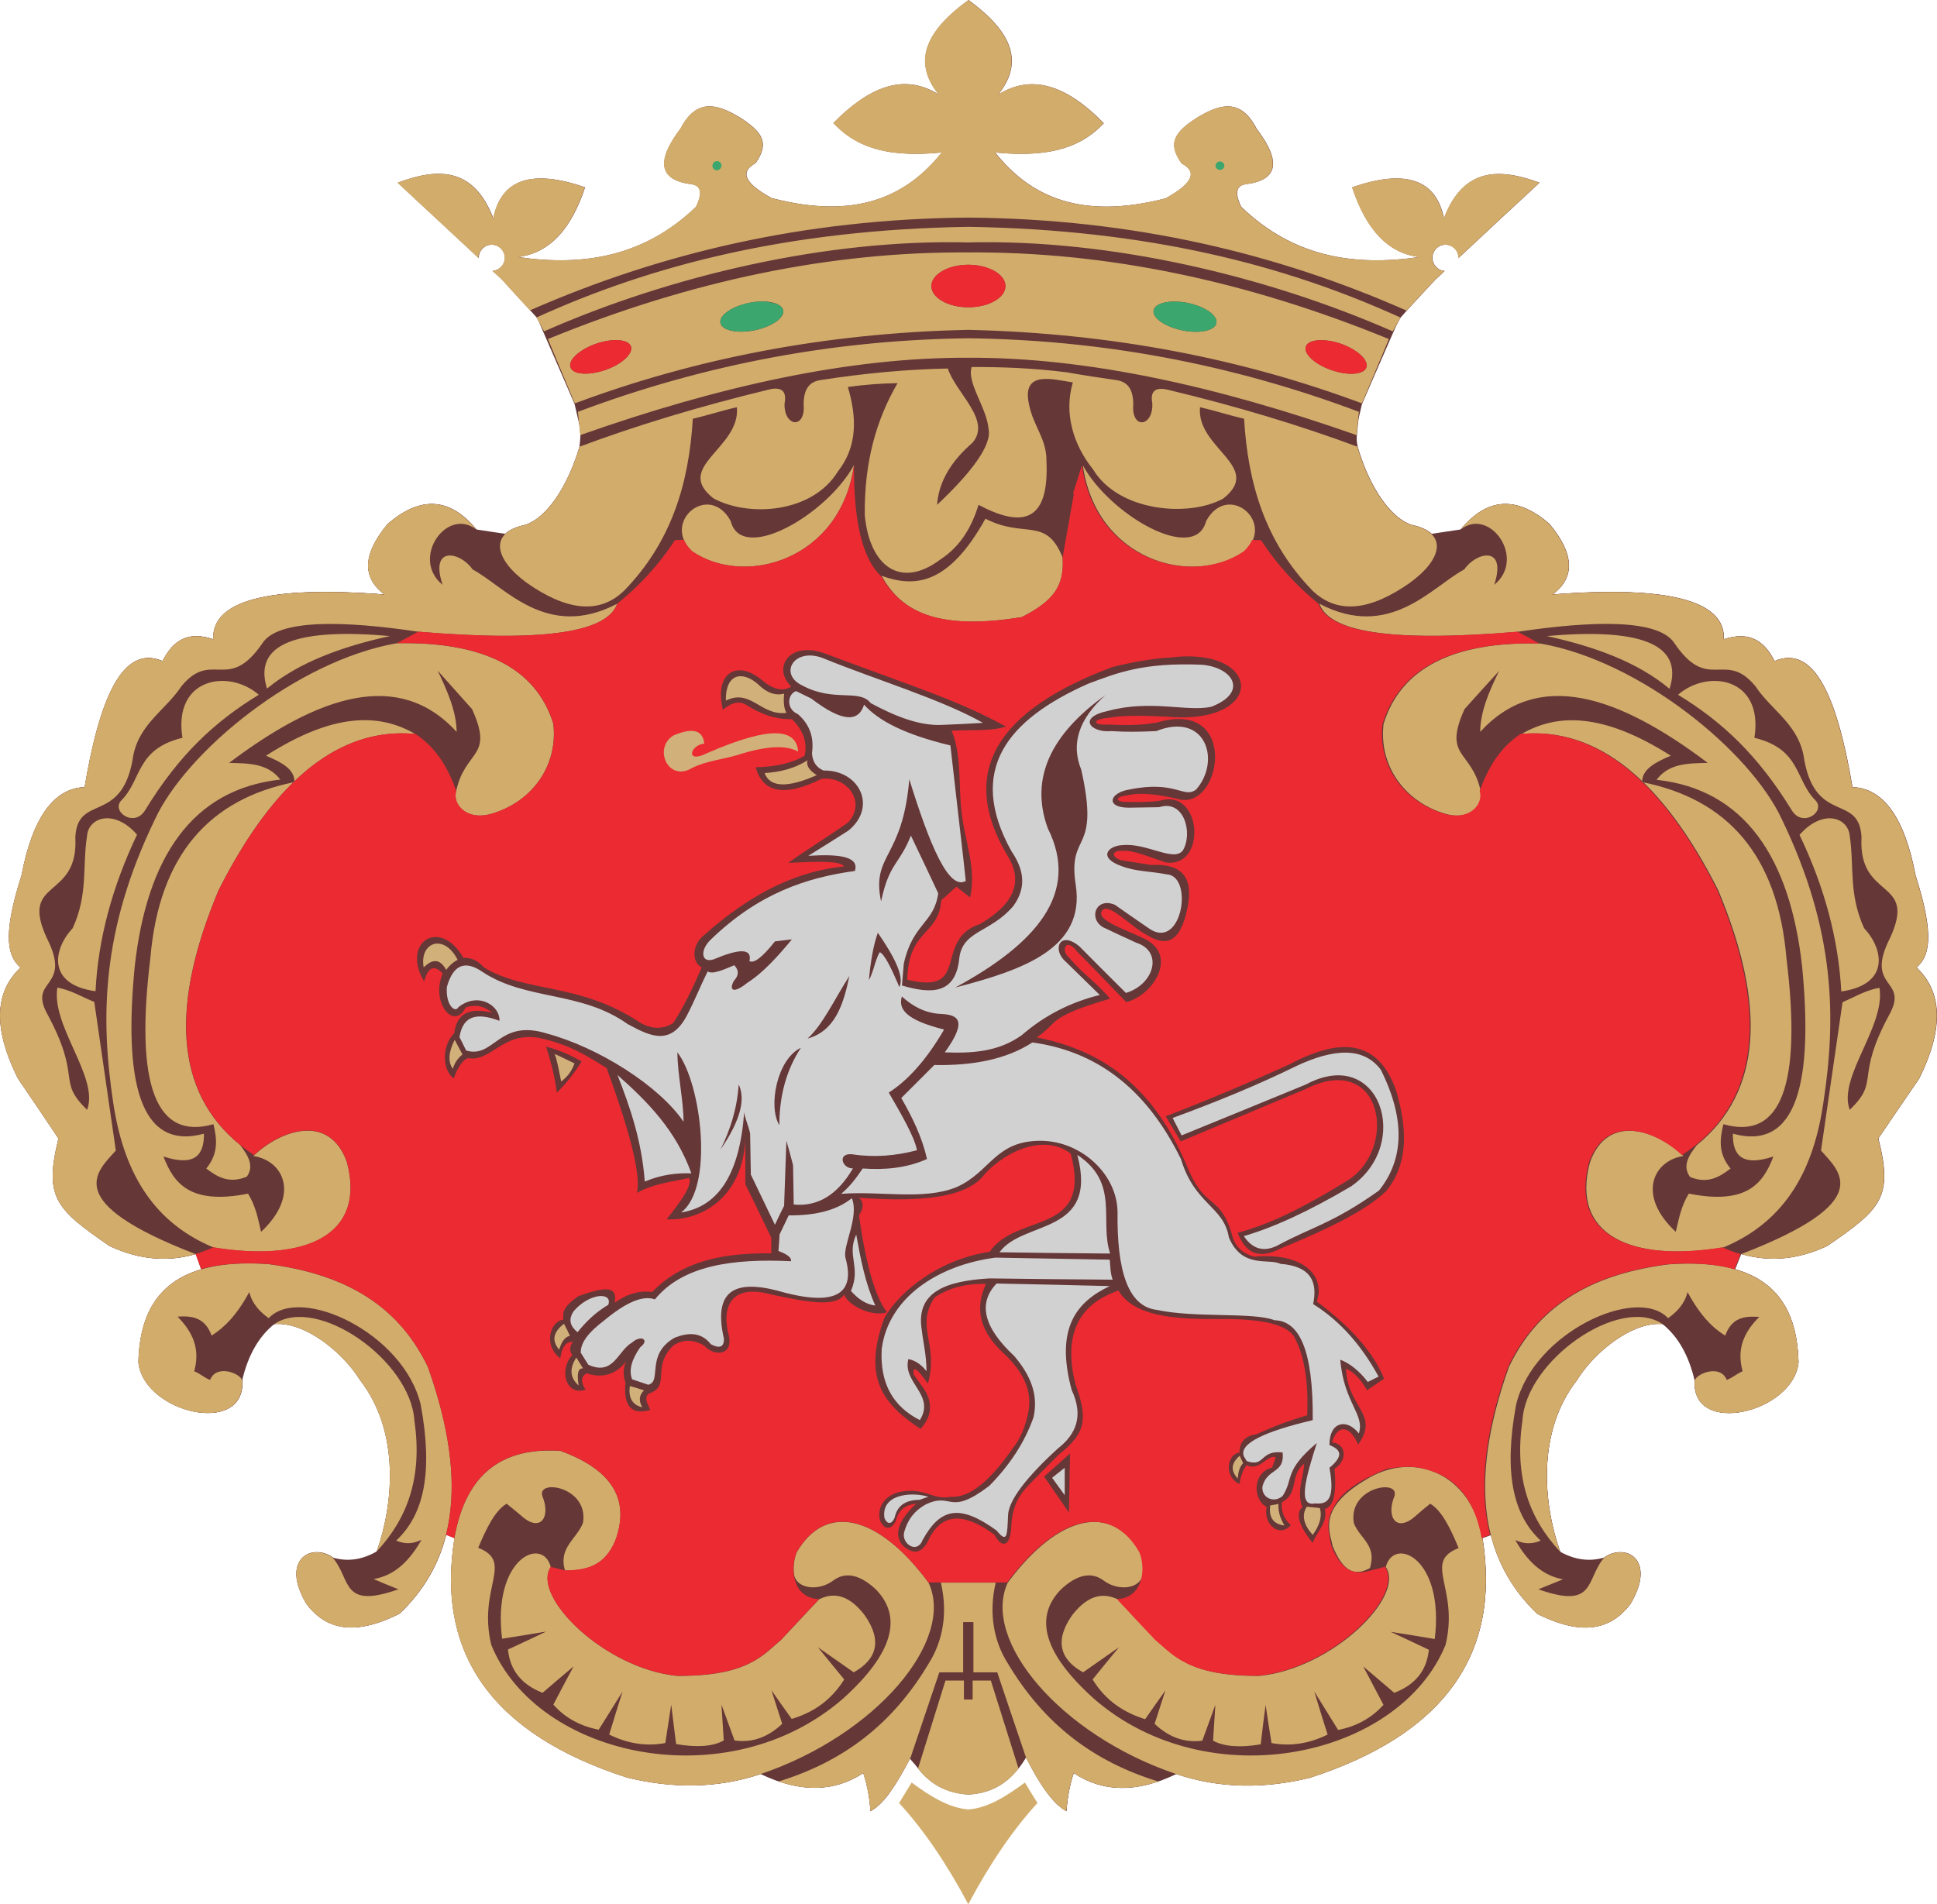
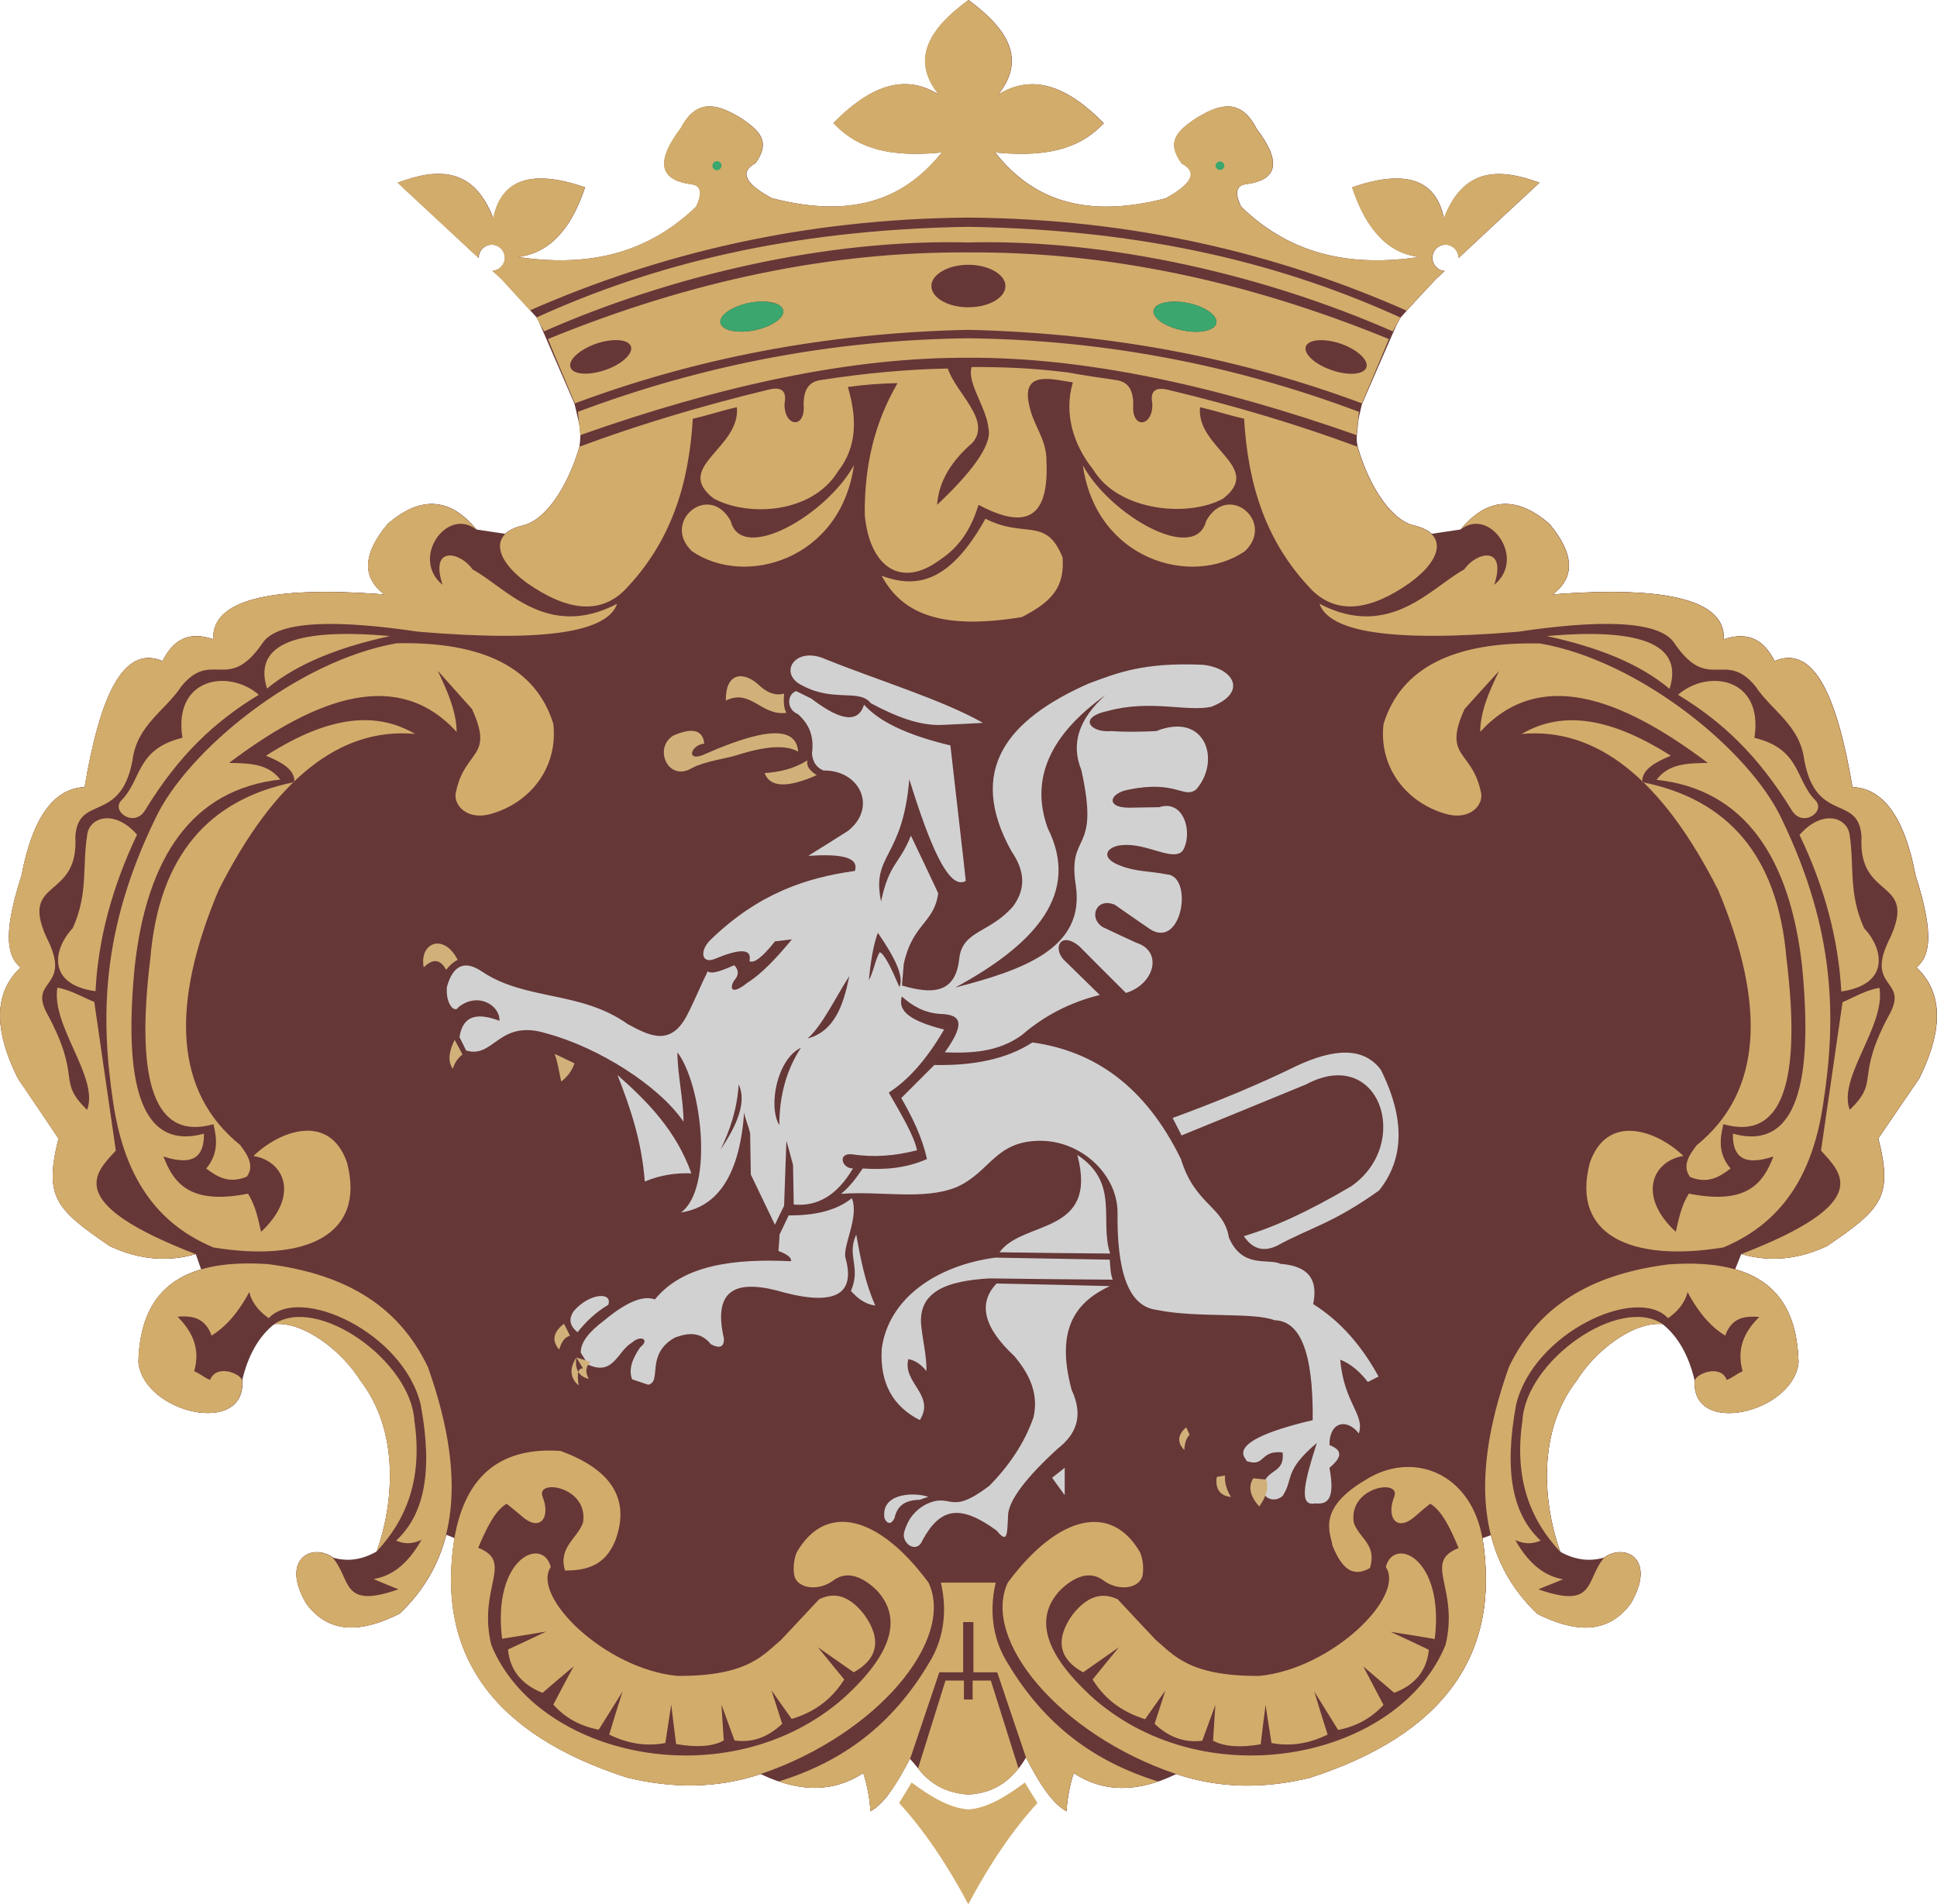
<svg xmlns="http://www.w3.org/2000/svg" xmlns:ns1="http://sodipodi.sourceforge.net/DTD/sodipodi-0.dtd" xmlns:ns2="http://www.inkscape.org/namespaces/inkscape" width="544.113" height="535.039" id="svg2" ns1:version="0.32" ns2:version="1.1.2 (b8e25be833, 2022-02-05)" ns1:docname="POL_Brzesko_COA_1.svg" version="1.1">
  <defs id="defs4">
    <marker id="ArrowEnd" viewBox="0 0 10 10" refX="0" refY="5" markerUnits="strokeWidth" markerWidth="4" markerHeight="3" orient="auto">
      <path d="M 0,0 10,5 0,10 Z" id="path7" />
    </marker>
    <marker id="ArrowStart" viewBox="0 0 10 10" refX="10" refY="5" markerUnits="strokeWidth" markerWidth="4" markerHeight="3" orient="auto">
-       <path d="M 10,0 0,5 10,10 Z" id="path10" />
-     </marker>
+       </marker>
  </defs>
  <path id="path14" d="m 489.186,352.309 2.058,0.531 c 6.848,1.539 14.223,0.914 22.016,-2.75 15.262,-10.437 18.574,-13.68 14.398,-30.238 3.813,-5.613 7.629,-11.231 11.446,-16.774 7.344,-14.757 6.191,-24.695 -0.719,-31.246 3.168,-2.804 5.543,-7.773 -0.285,-25.918 -3.094,-16.414 -9.215,-24.476 -17.711,-24.765 -4.176,-24.766 -10.582,-40.246 -21.887,-35.422 -2.804,-5.543 -6.98,-8.567 -14.254,-6.117 0.504,-10.871 -15.55,-15.118 -48.093,-12.598 6.406,-4.75 6.117,-11.375 -0.864,-19.797 -9.215,-7.988 -17.492,-7.484 -24.91,1.512 -2.859,2.586 -3.699,3.191 -6.73,5.414 0.375,-2.973 -1.664,-5.352 -6.297,-6.492 -6.047,-1.223 -12.528,-10.149 -15.981,-22.176 -0.257,-1.078 -0.328,-2.156 -0.215,-3.238 l 0.645,-6.551 c 0.102,-0.789 0.387,-1.582 0.863,-2.375 l 7.559,-18.07 1.078,-2.157 2.156,-3.886 1.727,-1.942 c 2.66,-2.949 5.398,-5.828 8.062,-8.711 0.864,-0.789 1.727,-1.582 2.59,-2.445 -1.941,-0.07 -3.453,-1.727 -3.453,-3.672 0,-2.016 1.652,-3.672 3.672,-3.672 2.016,0 3.672,1.653 3.672,3.672 0,0.07 0,0.07 0,0.07 7.558,-7.054 15.117,-14.109 22.75,-21.168 -11.301,-4.175 -21.383,-4.316 -26.856,10.008 -2.23,-11.015 -10.871,-13.894 -25.773,-8.711 3.957,12.024 10.223,18.574 18.863,19.582 -18.215,2.66 -35.351,0.071 -50.039,-14.109 -1.871,-3.887 -1.437,-5.973 1.293,-6.336 9.07,-1.148 10.078,-6.336 3.023,-15.621 -4.46,-8.637 -10.292,-6.981 -16.703,-3.094 -6.191,3.957 -8.492,7.125 -4.316,12.887 4.535,2.375 3.023,5.613 -4.535,9.789 -23.758,6.117 -38.016,-0.43 -47.879,-12.887 17.062,1.727 25.055,-2.445 30.527,-8.207 -9.863,-10.078 -19.726,-14.254 -29.66,-8.062 7.918,-9.864 2.734,-18.43 -8.351,-26.567 -11.086,8.063 -16.27,16.703 -8.352,26.567 -9.934,-6.262 -19.727,-2.016 -29.59,7.988 5.469,5.828 13.461,10.008 30.453,8.277 -9.933,12.383 -24.047,19.008 -47.804,12.813 -7.559,-4.102 -9.071,-7.344 -4.536,-9.789 4.102,-5.758 1.797,-8.856 -4.316,-12.813 -6.406,-3.886 -12.238,-5.543 -16.703,3.024 -7.055,9.285 -6.047,14.543 3.023,15.695 2.735,0.359 3.168,2.445 1.293,6.336 -14.687,14.109 -31.82,16.773 -50.039,14.109 8.637,-1.008 14.903,-7.558 18.864,-19.582 -14.973,-5.183 -23.543,-2.3 -25.774,8.711 -5.543,-14.398 -15.551,-14.254 -26.855,-10.008 7.558,7.055 15.191,14.11 22.75,21.168 0,-0.07 0,-0.07 0,-0.07 0,-2.016 1.652,-3.672 3.671,-3.672 2.016,0 3.672,1.653 3.672,3.672 0,1.941 -1.511,3.527 -3.453,3.672 0.863,0.789 1.727,1.582 2.59,2.375 2.66,2.949 5.324,5.828 7.988,8.711 l 1.797,2.015 2.156,3.887 1.079,2.156 7.558,18.071 0.863,2.375 0.645,6.551 -0.215,3.238 c -3.527,12.023 -9.933,20.879 -16.055,22.176 -5.32,1.273 -7.191,4.265 -5.882,7.925 -1.227,-0.14 -5.141,-4.336 -7.075,-6.843 -7.414,-9 -15.695,-9.504 -24.91,-1.512 -6.98,8.422 -7.269,14.973 -0.863,19.797 -32.543,-2.52 -48.598,1.652 -48.094,12.597 -7.269,-2.519 -11.445,0.504 -14.254,6.118 -11.301,-4.821 -17.711,10.652 -21.887,35.422 -8.492,0.285 -14.613,8.351 -17.711,24.765 -5.828,18.07 -3.453,23.11 -0.285,25.918 -6.98,6.551 -8.062,16.485 -0.719,31.176 3.812,5.613 7.629,11.23 11.375,16.848 -4.102,16.558 -0.789,19.796 14.398,30.238 8.637,4.031 16.703,4.39 24.117,2.23 l 1.5,4.313 c -12.609,3.73 -17.246,13.328 -17.555,26.07 1.438,14.254 30.238,21.024 29.156,5.039 -0.047,-8.105 2.109,-12.5 9,-15.765 8.492,-0.79 19.223,7.847 24.117,15.765 11.301,14.543 9.36,34.848 4.68,48.094 -0.719,0.984 -1.313,1.711 -1.938,2.242 -2.363,2.016 -8.617,1.988 -10.445,-0.515 -5.973,-4.176 -14.828,0.574 -7.344,13.101 5.184,6.766 12.887,9.359 26.133,2.66 6.262,-5.961 10.805,-13.195 13.059,-22.117 l 2.347,0.949 c -5.254,32.758 10.942,55.149 48.528,67.246 12.527,3.024 24.98,3.168 37.511,-1.007 2.274,0.941 4.516,1.992 6.891,2.668 8.109,2.312 15.41,1.324 21.902,-2.954 1.149,3.528 1.797,7.125 2.016,10.727 1.719,-0.906 3.406,-2.563 5.094,-4.781 1.472,-2.977 4.117,-12.063 5.984,-9.883 5.492,6.406 10.805,10.367 16.973,9.555 5.914,-0.778 12.496,-3.516 16.179,-11.082 1.196,-2.458 4.473,7.636 5.657,11.371 1.718,2.238 3.449,3.906 5.176,4.82 0.214,-3.598 0.863,-7.125 2.015,-10.727 6.547,4.317 13.918,5.286 22.109,2.895 2.293,-0.664 4.481,-1.691 6.688,-2.609 12.453,4.175 24.98,4.101 37.512,1.078 37.582,-12.168 53.781,-34.559 48.527,-67.317 l 2.375,-0.847 c 2.258,8.89 6.785,16.117 13.027,22.089 13.247,6.622 20.95,4.032 26.133,-2.734 7.485,-12.527 -1.367,-17.277 -7.344,-13.101 -1.324,1.539 -2.128,3.222 -2.843,4.792 -5.356,-1.023 -7.207,-1.996 -9.539,-6.449 -4.75,-13.316 -6.621,-33.621 4.679,-48.093 4.895,-7.989 15.621,-16.629 24.118,-15.84 2.578,-0.332 10.832,7.347 9,15.84 -1.079,15.91 27.718,9.14 29.156,-5.04 -0.309,-12.867 -5.004,-22.519 -17.793,-26.179 l 1.703,-4.285" style="fill:#653737;fill-opacity:1;fill-rule:evenodd;stroke:none" />
  <path id="path16" d="m 68.022,387.801 c 1.078,15.981 -27.719,9.215 -29.156,-5.039 0.43,-17.781 9.285,-29.445 36.504,-27.574 19.653,2.59 35.926,10.222 44.856,28.941 12.023,33.91 6.84,55.149 -7.988,69.262 -13.247,6.695 -20.95,4.101 -26.133,-2.66 -7.485,-12.528 1.367,-17.278 7.344,-13.102 4.175,1.223 8.277,0.645 12.382,-1.726 4.68,-13.246 6.621,-33.551 -4.679,-48.094 -4.895,-7.918 -15.621,-16.559 -24.118,-15.766 -4.316,3.453 -7.343,8.711 -8.999,15.766 z m 408.023,0.07 c -1.078,15.911 27.719,9.141 29.156,-5.039 -0.429,-17.855 -9.285,-29.519 -36.503,-27.574 -19.653,2.52 -35.926,10.149 -44.856,28.871 -12.023,33.91 -6.84,55.149 7.988,69.336 13.246,6.621 20.95,4.031 26.133,-2.734 7.485,-12.528 -1.367,-17.278 -7.344,-13.102 -4.175,1.223 -8.277,0.645 -12.382,-1.652 -4.75,-13.317 -6.621,-33.621 4.679,-48.094 4.895,-7.988 15.621,-16.629 24.117,-15.84 4.317,3.453 7.344,8.782 9,15.84 z M 271.994,504.227 c 7.989,-0.43 12.743,-4.606 16.2,-10.438 3.742,7.414 7.558,13.102 11.375,15.118 0.214,-3.598 0.863,-7.125 2.015,-10.727 8.207,5.469 17.856,5.613 28.797,0.285 12.453,4.176 24.981,4.102 37.512,1.078 37.582,-12.168 53.781,-34.558 48.527,-67.316 -3.308,-17.856 -16.703,-22.246 -27.789,-19.008 -11.805,5.828 -18.141,10.727 -13.894,22.316 3.023,7.27 7.414,6.622 10.582,5.758 1.293,-0.285 2.66,-0.644 3.957,-1.008 5.613,8.207 -15.047,28.582 -35.493,30.598 -19.941,0.141 -24.191,-6.047 -29.085,-10.078 -3.598,-3.813 -7.2,-7.629 -10.727,-11.445 7.125,-0.285 8.277,-8.063 6.336,-13.102 -7.988,-13.965 -22.895,-10.871 -37.149,8.422 -3.671,0 -7.343,0 -11.156,0 -3.812,0 -7.484,0 -11.156,0 -14.254,-19.293 -29.086,-22.461 -37.078,-8.422 -1.942,5.039 -0.863,12.813 6.336,13.102 -3.598,3.812 -7.125,7.629 -10.727,11.445 -4.894,4.031 -9.14,10.223 -29.156,10.078 -20.375,-2.016 -41.039,-22.391 -35.492,-30.598 1.367,0.36 2.734,0.645 4.031,1.008 5.688,-0.07 11.086,-1.078 14.109,-8.422 4.247,-11.519 -0.933,-19.941 -15.406,-25.199 -15.84,-1.078 -26.566,5.903 -29.805,24.551 -5.253,32.758 10.942,55.148 48.528,67.246 12.527,3.023 24.98,3.168 37.512,-1.008 10.941,5.254 20.519,5.184 28.796,-0.285 1.149,3.527 1.797,7.125 2.016,10.727 3.813,-2.016 7.484,-7.704 11.301,-15.118 3.383,5.829 8.207,9.934 16.199,10.438 z m 29.664,-365.547 -3.168,17.926 c 0.575,8.207 -2.734,12.308 -11.445,16.773 -24.84,4.102 -34.269,-2.301 -39.453,-11.375 -5.324,-4.894 -7.848,-15.406 -7.703,-31.316 -3.742,26.637 -30.598,34.414 -45.504,24.191 -1.078,-1.078 -1.797,-2.156 -2.301,-3.238 l -2.519,0.141 c -4.895,7.484 -10.367,13.101 -16.199,17.855 -2.661,7.703 -19.223,10.941 -55.872,7.848 -2.015,1.078 -4.031,2.156 -6.046,3.238 24.476,-0.504 39.168,7.055 43.988,22.605 1.367,11.661 -5.758,21.743 -16.988,25.2 -7.485,2.375 -11.446,-2.735 -10.293,-6.262 -2.301,-6.551 -5.688,-12.238 -11.52,-16.055 -21.094,-1.941 -39.453,12.672 -55.223,43.918 -14.399,34.344 -12.238,59.758 9.934,74.446 7.414,-7.055 21.238,-11.95 26.133,2.015 5.398,20.445 -11.59,28.149 -37.512,23.902 -8.781,4.032 -18.504,4.606 -29.156,-0.359 -15.191,-10.437 -18.504,-13.68 -14.398,-30.238 -3.742,-5.613 -7.559,-11.231 -11.375,-16.848 -7.344,-14.687 -6.262,-24.621 0.719,-31.176 -3.168,-2.804 -5.543,-7.847 0.285,-25.918 3.094,-16.414 9.215,-24.476 17.711,-24.765 4.176,-24.766 10.582,-40.246 21.887,-35.422 2.805,-5.613 6.981,-8.637 14.254,-6.117 -0.504,-10.942 15.551,-15.117 48.094,-12.598 -6.407,-4.82 -6.118,-11.375 0.863,-19.797 9.215,-7.988 17.492,-7.484 24.91,1.512 l 8.133,1.223 c 0.933,-0.934 2.59,-1.727 4.82,-2.301 6.117,-1.293 12.527,-10.149 16.055,-22.176 l 0.644,-3.309 -2.015,-8.711 -10.653,-24.55 -2.015,-2.016 c 41.543,-18.644 82.582,-26.133 123.261,-25.918 40.75,-0.141 81.79,7.27 123.336,25.918 l -2.015,2.016 -10.727,24.55 -2.015,8.711 0.718,3.309 c 3.453,12.023 9.934,20.949 15.981,22.176 2.301,0.574 3.957,1.437 4.894,2.301 l 8.133,-1.223 c 7.414,-9 15.695,-9.504 24.91,-1.512 6.981,8.422 7.27,15.047 0.864,19.797 32.543,-2.519 48.597,1.727 48.093,12.598 7.27,-2.446 11.446,0.574 14.254,6.117 11.301,-4.82 17.711,10.652 21.887,35.422 8.492,0.285 14.613,8.351 17.711,24.765 5.828,18.141 3.453,23.11 0.285,25.918 6.91,6.551 8.063,16.485 0.719,31.246 -3.813,5.543 -7.629,11.157 -11.445,16.774 4.175,16.558 0.863,19.797 -14.399,30.238 -10.582,4.965 -20.301,4.391 -29.086,0.36 -25.918,4.246 -42.91,-3.454 -37.512,-23.829 4.895,-13.964 18.719,-9.14 26.133,-2.085 22.176,-14.614 24.336,-40.102 9.934,-74.446 -15.766,-31.246 -34.199,-45.863 -55.223,-43.918 -5.828,3.813 -9.215,9.574 -11.519,16.055 1.148,3.598 -2.805,8.637 -10.293,6.262 -11.231,-3.453 -18.36,-13.536 -16.989,-25.125 4.821,-15.621 19.512,-23.184 43.989,-22.606 -2.016,-1.148 -4.032,-2.23 -6.047,-3.308 -36.719,3.093 -53.207,-0.141 -55.942,-7.848 -5.757,-4.75 -11.23,-10.367 -16.125,-17.856 l -2.519,-0.07 c -0.504,1.078 -1.223,2.156 -2.301,3.168 -14.902,10.223 -41.758,2.445 -45.504,-24.117 l -2.519,7.918" style="fill:#653737;fill-opacity:1;fill-rule:evenodd;stroke:none" />
  <path id="path18" d="m 230.092,449.36 c -3.598,3.812 -7.125,7.629 -10.726,11.445 -4.895,4.031 -9.141,10.223 -29.157,10.078 -20.375,-2.016 -41.039,-22.391 -35.492,-30.598 -2.23,-8.71 -16.484,-2.66 -13.68,20.157 4.102,-0.645 8.207,-1.293 12.383,-2.016 -3.597,1.727 -7.125,3.383 -10.726,5.039 0.574,5.828 3.812,9.863 9.718,12.168 2.879,-2.519 5.828,-4.965 8.711,-7.414 -1.941,3.598 -3.812,7.125 -5.687,10.727 3.308,3.742 7.558,6.046 12.742,7.054 2.23,-3.527 4.461,-7.125 6.695,-10.726 -1.293,4.031 -2.519,8.062 -3.742,12.093 5.254,2.59 10.512,3.383 15.766,2.375 0.574,-3.597 1.078,-7.199 1.652,-10.796 0.43,3.742 0.934,7.414 1.367,11.086 5.758,1.007 10.293,0.718 13.391,-1.008 -0.215,-3.309 -0.43,-6.696 -0.645,-10.078 1.223,3.382 2.446,6.765 3.672,10.078 4.895,0.718 9.36,-0.864 13.391,-4.68 -1.008,-3.168 -2.016,-6.262 -3.024,-9.43 1.872,2.735 3.813,5.399 5.688,8.063 5.687,-1.727 10.797,-4.82 14.758,-11.086 -2.446,-3.024 -4.965,-6.047 -7.414,-9.07 3.383,2.375 6.695,4.679 10.078,7.054 6.476,-3.597 8.133,-8.926 3.023,-16.125 -5.039,-6.551 -9.504,-5.972 -12.742,-4.39 z m 83.879,0 c 3.527,3.812 7.125,7.629 10.727,11.445 4.894,4.031 9.14,10.223 29.085,10.078 20.446,-2.016 41.11,-22.391 35.493,-30.598 2.23,-8.71 16.558,-2.66 13.75,20.231 -4.102,-0.719 -8.278,-1.367 -12.383,-2.016 3.597,1.653 7.125,3.309 10.726,5.039 -0.574,5.828 -3.812,9.864 -9.718,12.094 -2.879,-2.445 -5.828,-4.965 -8.711,-7.414 1.871,3.598 3.812,7.199 5.687,10.797 -3.308,3.672 -7.558,6.047 -12.742,7.055 -2.23,-3.598 -4.461,-7.2 -6.695,-10.797 1.222,4.031 2.445,8.062 3.742,12.093 -5.254,2.59 -10.512,3.383 -15.766,2.375 -0.574,-3.597 -1.148,-7.199 -1.652,-10.726 -0.504,3.672 -0.934,7.344 -1.367,11.086 -5.828,1.008 -10.293,0.644 -13.391,-1.008 0.215,-3.383 0.43,-6.766 0.645,-10.078 -1.223,3.309 -2.446,6.695 -3.672,10.078 -4.895,0.645 -9.36,-0.934 -13.391,-4.75 1.008,-3.094 2.016,-6.262 3.024,-9.359 -1.872,2.66 -3.813,5.324 -5.688,8.062 -5.687,-1.797 -10.871,-4.894 -14.758,-11.156 2.446,-3.024 4.895,-6.047 7.414,-9.07 -3.382,2.375 -6.765,4.75 -10.078,7.054 -6.476,-3.527 -8.133,-8.926 -3.023,-16.125 5.039,-6.476 9.504,-5.902 12.742,-4.39 z m -40.535,6.41 c 0,4.75 0,9.429 0,14.109 2.23,0 4.461,0 6.695,0 2.66,7.988 5.399,15.981 8.063,23.903 3.742,7.414 7.558,13.101 11.375,15.117 0.214,-3.598 0.863,-7.125 2.015,-10.727 6.981,4.606 14.903,5.399 23.758,2.375 -18,-5.543 -31.965,-15.91 -42.336,-33.336 -3.672,-5.828 -5.398,-13.679 -3.308,-22.535 h -15.407 c 2.086,8.856 0.36,16.703 -3.308,22.535 -10.293,17.422 -24.262,27.789 -42.262,33.336 8.855,3.024 16.773,2.231 23.758,-2.375 1.148,3.527 1.797,7.125 2.015,10.727 3.813,-2.016 7.485,-7.703 11.301,-15.117 2.66,-7.989 5.399,-15.911 8.063,-23.903 2.23,0 4.461,0 6.695,0 0,-4.68 0,-9.43 0,-14.109 h 2.879 z m -50.328,-13.106 c 0.863,3.743 6.91,4.606 11.23,1.223 4.031,-2.805 8.422,-0.43 11.805,2.805 7.558,7.918 4.461,18.14 -9.36,30.597 -32.253,28.078 -85.82,16.629 -98.781,-15.117 -3.886,-16.125 6.551,-23.254 -3.672,-27.285 2.301,-5.469 4.75,-10.512 7.989,-12.383 1.367,1.078 2.734,2.231 4.031,3.309 5.398,4.965 8.422,0.504 6.047,-5.324 -1.871,-5.11 13.031,-2.805 11.375,7.343 -1.653,4.535 -7.055,6.981 -5.039,13.461 5.687,-0.07 11.086,-1.078 14.109,-8.422 4.246,-11.519 -0.934,-19.941 -15.406,-25.199 -15.84,-1.078 -26.567,5.903 -29.805,24.551 -5.254,32.758 10.942,55.148 48.527,67.246 12.528,3.023 24.981,3.168 37.512,-1.008 32.688,-11.086 54.719,-37.726 47.156,-53.781 -14.253,-19.293 -29.086,-22.461 -37.078,-8.422 -0.718,1.871 -1.008,4.176 -0.644,6.406 z m 97.847,0 c -0.863,3.743 -6.91,4.606 -11.23,1.223 -4.031,-2.805 -8.422,-0.43 -11.805,2.805 -7.629,7.988 -4.461,18.14 9.36,30.597 32.253,28.078 85.82,16.629 98.781,-15.117 3.887,-16.125 -6.551,-23.183 3.672,-27.215 -2.301,-5.543 -4.75,-10.582 -7.989,-12.453 -1.367,1.078 -2.734,2.231 -4.031,3.383 -5.398,4.895 -8.422,0.43 -6.047,-5.398 1.871,-5.11 -13.031,-2.735 -11.375,7.414 1.653,4.461 6.551,6.117 4.535,12.672 -4.316,2.445 -7.558,1.007 -10.511,-6.262 -0.575,-3.598 -4.535,-10.367 9.285,-18.504 13.031,-8.277 29.519,-2.231 32.828,16.414 5.254,32.758 -10.941,55.148 -48.527,67.316 -12.528,3.024 -25.055,3.094 -37.512,-1.078 -32.758,-11.086 -54.789,-37.726 -47.301,-53.781 14.324,-19.293 29.231,-22.391 37.223,-8.422 0.719,1.941 1.008,4.176 0.644,6.406 z m -50.183,34.848 v -5.324 h -5.184 l -7.703,24.695 c 3.238,4.176 7.629,6.981 14.109,7.344 6.477,-0.36 10.872,-3.168 14.11,-7.344 l -7.774,-24.695 h -5.109 v 5.324 h -2.445 z m 1.222,57.527 c -6.117,-11.519 -12.671,-21.093 -19.437,-28.437 1.223,-1.942 2.375,-3.887 3.527,-5.758 5.254,3.887 10.512,7.125 15.91,7.559 5.399,-0.36 10.653,-3.672 15.911,-7.559 1.148,1.941 2.3,3.813 3.527,5.758 -6.766,7.344 -13.316,16.918 -19.438,28.437 z M 26.834,278.504 c 0.719,-14.613 4.68,-29.301 11.66,-43.988 -6.477,-7.414 -13.68,-4.82 -14.039,0.359 -1.367,8.637 0.359,16.27 -4.031,25.918 -5.543,5.903 -7.269,15.84 6.406,17.711 z M 517.229,278.578 c -0.789,-14.613 -4.68,-29.3 -11.735,-43.988 6.551,-7.484 13.68,-4.894 14.11,0.285 1.293,8.637 -0.36,16.27 4.031,25.918 5.543,5.903 7.27,15.84 -6.406,17.782 z M 40.877,227.457 c -3.023,5.399 -9.934,0.43 -6.695,-2.66 5.688,-5.828 4.031,-14.324 17.062,-17.492 -2.66,-16.918 13.031,-19.438 21.453,-12.094 -12.527,7.629 -22.461,16.988 -31.82,32.254 z m 462.313,0 c 3.023,5.399 9.933,0.504 6.695,-2.66 -5.687,-5.828 -4.031,-14.324 -17.062,-17.492 2.66,-16.918 -13.032,-19.438 -21.454,-12.094 12.528,7.629 22.461,17.063 31.821,32.254 z M 109.565,178.711 c -25.344,-2.23 -38.66,1.727 -34.559,14.758 9,-7.414 21.094,-11.805 34.559,-14.758 z m 324.933,0 c 25.344,-2.23 38.66,1.797 34.485,14.828 -8.926,-7.484 -21.024,-11.879 -34.485,-14.828 z M 105.819,435.899 c 4.679,-13.246 6.621,-33.551 -4.68,-48.094 -4.895,-7.918 -15.621,-16.559 -24.117,-15.766 12.094,-8.207 38.375,10.223 39.383,27.141 2.375,16.125 -2.157,27.719 -10.582,36.719 z m 332.425,0.07 c -4.75,-13.316 -6.621,-33.621 4.68,-48.094 4.895,-7.988 15.621,-16.629 24.117,-15.84 -12.093,-8.207 -38.445,10.223 -39.383,27.141 -2.375,16.125 2.086,27.719 10.582,36.789 z m -344.808,1.656 c -5.973,-4.176 -14.828,0.574 -7.344,13.102 5.184,6.765 12.887,9.359 26.133,2.66 14.828,-14.109 20.015,-35.352 7.988,-69.262 -8.926,-18.718 -25.199,-26.351 -44.855,-28.941 -27.215,-1.871 -36.071,9.789 -36.504,27.574 1.438,14.254 30.238,21.024 29.156,5.039 -0.644,-2.015 -7.269,-4.535 -9,-0.07 -1.941,-0.789 -2.519,-1.652 -4.461,-2.445 1.797,-6.336 -0.504,-11.157 -4.68,-15.336 3.957,-0.286 7.703,0.14 9.574,5.324 3.527,-2.231 7.055,-5.688 10.582,-12.238 0.789,3.308 3.023,5.613 5.468,7.343 8.711,-9.429 37.872,4.032 42.696,24.336 3.453,18.789 1.008,30.813 -6.91,38.156 1.941,0.79 4.101,1.223 7.125,-0.214 -4.176,7.343 -8.711,10.222 -13.461,11.015 2.3,1.008 4.605,1.942 6.98,2.879 -16.269,5.758 -13.176,-2.805 -18.504,-8.926 z m 357.191,0 c 5.973,-4.176 14.828,0.574 7.344,13.102 -5.184,6.765 -12.887,9.359 -26.133,2.734 -14.828,-14.183 -20.015,-35.422 -7.988,-69.336 8.926,-18.718 25.199,-26.351 44.855,-28.871 27.215,-1.941 36.071,9.719 36.504,27.574 -1.437,14.184 -30.238,20.95 -29.156,5.039 0.645,-2.015 7.27,-4.605 9,-0.14 1.941,-0.789 2.52,-1.582 4.461,-2.445 -1.797,-6.336 0.504,-11.157 4.68,-15.262 -4.032,-0.285 -7.704,0.07 -9.575,5.254 -3.527,-2.157 -7.054,-5.688 -10.582,-12.239 -0.789,3.309 -3.023,5.614 -5.468,7.344 -8.711,-9.359 -37.871,4.031 -42.696,24.336 -3.453,18.789 -1.007,30.813 6.91,38.156 -1.941,0.789 -4.101,1.223 -7.125,-0.14 4.176,7.344 8.711,10.148 13.391,11.015 -2.301,0.934 -4.605,1.871 -6.91,2.805 16.269,5.758 13.176,-2.734 18.504,-8.926 z M 271.994,95.047 c 36.504,0.43 73.149,6.91 109.727,20.66 l -0.645,6.551 c -39.093,-13.75 -75.812,-21.887 -109.078,-21.742 -33.191,-0.141 -69.91,7.918 -109.008,21.742 l -0.644,-6.551 c 36.574,-13.75 73.223,-20.23 109.652,-20.66 z m -32.109,35.641 c -3.742,26.637 -30.598,34.414 -45.504,24.191 -8.711,-8.277 4.82,-19.582 10.871,-8.492 3.024,12.094 26.926,-1.652 34.629,-15.695 z m 64.297,0.074 c 3.742,26.566 30.598,34.344 45.504,24.117 8.711,-8.277 -4.82,-19.582 -10.871,-8.492 -3.094,12.094 -26.926,-1.582 -34.629,-15.621 z m -56.524,31.031 c 5.11,9.285 14.543,15.696 39.383,11.59 8.711,-4.461 12.024,-8.566 11.446,-16.773 -4.68,-11.59 -10.653,-5.184 -21.672,-10.871 -10.438,18.789 -19.942,19.367 -29.157,16.054 z m -130.175,15.696 c 36.644,3.093 53.207,-0.141 55.871,-7.848 -19.797,10.367 -31.535,-4.82 -40.606,-9.645 -3.308,-4.894 -12.168,-6.91 -8.422,4.317 -9.07,-7.344 1.149,-21.957 9.43,-15.551 -7.414,-9 -15.695,-9.504 -24.91,-1.512 -6.98,8.422 -7.27,14.973 -0.863,19.797 -32.543,-2.519 -48.598,1.652 -48.094,12.598 -7.269,-2.52 -11.445,0.504 -14.254,6.117 -11.301,-4.82 -17.711,10.652 -21.887,35.422 -8.492,0.285 -14.613,8.351 -17.711,24.765 -5.828,18.071 -3.453,23.11 -0.285,25.918 -6.98,6.551 -8.062,16.485 -0.719,31.176 3.812,5.614 7.629,11.231 11.375,16.848 -4.102,16.558 -0.789,19.797 14.398,30.238 8.637,4.031 16.703,4.391 24.117,2.231 -38.086,-14.688 -27.719,-23.11 -22.391,-29.086 -2.016,-13.965 -4.031,-27.864 -6.047,-41.758 -3.238,-1.293 -6.477,-3.309 -10.367,-4.031 -1.797,10.797 11.805,25.269 8.352,34.343 -8.781,-8.492 -1.149,-8.492 -11.375,-27.285 -5.039,-9.644 7.344,-6.695 0,-21.094 -7.703,-16.847 9.07,-10.437 8.062,-28.222 0.644,-12.238 12.672,-3.598 16.055,-21.528 1.223,-10.007 9.141,-13.894 13.75,-20.878 8.566,-10.438 13.101,2.015 22.75,-12.094 4.461,-6.84 22.895,-6.336 43.774,-3.238 z m 309.097,0 c -36.718,3.093 -53.207,-0.141 -55.941,-7.848 19.797,10.367 31.605,-4.82 40.68,-9.645 3.308,-4.894 12.093,-6.91 8.421,4.317 9.071,-7.344 -1.222,-21.957 -9.429,-15.551 7.414,-9 15.695,-9.504 24.91,-1.512 6.98,8.422 7.269,15.047 0.863,19.797 32.543,-2.519 48.598,1.727 48.094,12.598 7.27,-2.446 11.445,0.574 14.254,6.117 11.301,-4.82 17.711,10.652 21.887,35.422 8.492,0.285 14.613,8.351 17.711,24.765 5.828,18.141 3.453,23.11 0.285,25.918 6.91,6.551 8.062,16.485 0.718,31.247 -3.812,5.543 -7.628,11.156 -11.445,16.773 4.176,16.559 0.863,19.797 -14.398,30.238 -8.567,4.032 -16.629,4.391 -24.047,2.231 38.086,-14.688 27.719,-23.039 22.39,-29.086 2.016,-13.895 4.032,-27.789 6.047,-41.688 3.239,-1.367 6.477,-3.383 10.368,-4.031 1.796,10.727 -11.805,25.199 -8.352,34.27 8.781,-8.422 1.148,-8.493 11.375,-27.215 5.039,-9.719 -7.344,-6.766 0,-21.168 7.703,-16.774 -9.07,-10.367 -8.063,-28.223 -0.644,-12.238 -12.671,-3.598 -16.054,-21.527 -1.223,-10.008 -9.141,-13.895 -13.75,-20.879 -8.567,-10.367 -13.176,2.016 -22.75,-12.094 -4.461,-6.84 -22.895,-6.336 -43.774,-3.238 z M 31.803,309.825 c -3.527,-23.399 -3.527,-48.168 11.734,-79.629 8.855,-19.149 39.887,-44.567 67.895,-49.461 24.476,-0.504 39.168,7.054 43.988,22.605 1.367,11.66 -5.758,21.742 -16.988,25.199 -7.484,2.375 -11.445,-2.734 -10.293,-6.261 2.519,-11.735 10.727,-9.286 4.461,-23.039 -3.238,-3.598 -6.406,-7.2 -9.645,-10.797 2.735,5.757 5.254,11.445 5.325,17.207 -16.27,-17.782 -38.735,-10.293 -63.934,8.711 5.324,0.14 10.797,0 14.398,4.679 -24.839,2.735 -37.511,21.957 -40.894,52.485 -3.094,31.75 1.148,51.98 19.438,47.015 0.07,6.047 -2.59,9.286 -11.375,6.407 2.879,7.484 7.414,13.679 23.758,10.437 2.231,3.598 2.805,7.125 3.672,10.727 10.941,-10.223 6.477,-19.942 -2.156,-21.309 7.558,-7.269 21.383,-12.168 26.277,1.797 5.399,20.445 -11.59,28.148 -37.512,23.902 -17.926,-7.484 -25.414,-22.461 -28.148,-40.679 z m 480.387,0 c 3.597,-23.399 3.527,-48.168 -11.66,-79.629 -8.856,-19.149 -39.887,-44.567 -67.895,-49.391 -24.477,-0.574 -39.168,6.98 -43.988,22.605 -1.367,11.59 5.758,21.672 16.988,25.125 7.484,2.375 11.445,-2.66 10.293,-6.261 -2.52,-11.66 -10.727,-9.285 -4.535,-23.039 3.238,-3.598 6.476,-7.2 9.719,-10.727 -2.805,5.688 -5.254,11.375 -5.325,17.133 16.27,-17.781 38.735,-10.293 63.934,8.711 -5.324,0.14 -10.797,0 -14.398,4.75 24.765,2.66 37.511,21.957 40.894,52.414 3.094,31.75 -1.148,52.055 -19.437,47.016 -0.141,6.046 2.589,9.359 11.375,6.406 -2.879,7.558 -7.415,13.679 -23.758,10.437 -2.231,3.598 -2.805,7.2 -3.672,10.727 -10.942,-10.149 -6.477,-19.942 2.156,-21.309 -7.558,-7.269 -21.383,-12.094 -26.277,1.871 -5.399,20.375 11.59,28.078 37.512,23.828 17.925,-7.484 25.414,-22.39 28.078,-40.679 z M 67.444,321.703 c -18.504,-14.972 -19.582,-39.382 -6.047,-71.566 15.765,-31.246 34.125,-45.863 55.222,-43.918 -10.078,-5.828 -22.894,-6.047 -41.902,6.117 4.316,1.797 8.133,3.813 7.988,7.414 -23.828,4.75 -38.015,20.446 -40.461,49.391 -4.391,35.711 1.512,51.336 17.711,46.726 1.008,4.102 1.438,8.278 -2.016,12.454 3.168,2.445 6.477,4.316 11.375,2.3 2.156,-2.949 0.43,-5.902 -1.871,-8.925 z M 476.619,321.778 c 18.504,-15.047 19.512,-39.453 6.047,-71.637 -15.765,-31.246 -34.199,-45.863 -55.222,-43.918 10.007,-5.828 22.894,-5.973 41.902,6.117 -4.316,1.797 -8.133,3.813 -8.063,7.414 23.903,4.75 38.086,20.445 40.536,49.461 4.39,35.637 -1.512,51.262 -17.711,46.652 -1.008,4.176 -1.512,8.278 2.015,12.454 -3.168,2.445 -6.476,4.39 -11.375,2.375 -2.23,-3.024 -0.429,-5.973 1.871,-8.926 z M 301.373,107.434 c -2.59,8.711 0.141,17.566 5.688,24.476 7.125,11.805 26.711,13.536 36.504,8.207 11.519,-9 -7.559,-14.109 -6.477,-25.703 4.102,0.934 8.278,2.301 12.383,3.239 1.078,18.285 5.973,34.703 19.223,48.308 7.269,6.981 16.629,5.324 27.285,-2.156 9.504,-6.91 10.367,-13.895 1.293,-16.125 -6.047,-1.223 -12.528,-10.148 -15.981,-22.176 -15.91,-5.902 -33.551,-11.301 -53.492,-16.055 -3.383,-0.718 -4.75,0.575 -4.101,3.887 0.285,6.192 -5.184,7.344 -5.399,1.512 0.359,-5.613 -1.652,-7.629 -4.82,-8.063 -4.461,-0.644 -8.856,-1.293 -13.68,-2.156 -10.293,-1.293 -18.719,-1.512 -26.855,-1.512 -1.438,4.391 4.246,11.446 4.75,17.422 1.007,4.606 -5.11,12.528 -14.469,21.309 0.504,-6.766 4.176,-12.453 9.933,-17.422 5.469,-6.336 -4.605,-13.894 -6.91,-20.879 -11.375,0.215 -23.183,1.293 -35.711,3.238 -3.093,0.43 -5.109,2.446 -4.75,8.063 -0.214,5.828 -5.687,4.605 -5.398,-1.512 0.644,-3.308 -0.719,-4.679 -4.102,-3.957 -19.941,4.82 -37.652,10.223 -53.492,16.125 -3.527,12.024 -9.933,20.879 -16.055,22.176 -9,2.156 -8.132,9.215 1.293,16.125 10.727,7.484 20.086,9.141 27.286,2.156 13.246,-13.605 18.214,-30.023 19.293,-48.308 4.101,-0.934 8.207,-2.301 12.382,-3.239 1.079,11.59 -18,16.703 -6.55,25.629 9.863,5.324 27.718,4.176 34.918,-7.558 5.468,-6.981 5.398,-15.047 2.804,-23.758 4.68,-0.645 9.36,-1.008 13.965,-1.078 -6.117,10.511 -9.359,22.461 -9.215,37.008 1.293,14.398 10.008,20.949 21.168,12.597 6.192,-4.031 9.071,-9.863 10.797,-15.406 11.949,6.336 19.871,5.254 19.078,-12.238 0.071,-6.477 -3.742,-9.789 -4.965,-16.27 -1.941,-9.504 7.125,-6.621 12.383,-5.902 z M 134.405,72.512 c 0,-0.07 0,-0.07 0,-0.07 0,-2.016 1.652,-3.672 3.671,-3.672 2.016,0 3.672,1.652 3.672,3.672 0,1.941 -1.511,3.527 -3.453,3.672 0.863,0.789 1.727,1.582 2.59,2.375 2.66,2.949 5.324,5.828 7.988,8.71 36.43,-15.98 76.821,-25.703 123.117,-26.062 46.368,0.359 86.758,10.078 123.118,26.133 2.66,-2.949 5.398,-5.828 8.062,-8.711 0.863,-0.789 1.727,-1.582 2.59,-2.445 -1.941,-0.071 -3.453,-1.727 -3.453,-3.672 0,-2.016 1.652,-3.672 3.672,-3.672 2.015,0 3.672,1.652 3.672,3.672 0,0.07 0,0.07 0,0.07 7.558,-7.055 15.117,-14.109 22.75,-21.168 -11.301,-4.176 -21.383,-4.316 -26.856,10.008 -2.23,-11.016 -10.871,-13.895 -25.773,-8.711 3.957,12.023 10.222,18.574 18.863,19.582 -18.215,2.66 -35.352,0.07 -50.039,-14.109 -1.871,-3.887 -1.438,-5.973 1.293,-6.336 9.07,-1.149 10.078,-6.336 3.023,-15.621 -4.461,-8.637 -10.293,-6.981 -16.703,-3.094 -6.191,3.957 -8.492,7.125 -4.316,12.886 4.535,2.376 3.023,5.614 -4.535,9.79 C 303.6,61.856 289.342,55.309 279.479,42.852 296.541,44.578 304.533,40.407 310.006,34.645 300.143,24.567 290.28,20.391 280.346,26.582 288.264,16.719 283.08,8.153 271.994,0.016 260.908,8.078 255.725,16.719 263.643,26.582 c -9.934,-6.261 -19.727,-2.015 -29.59,7.989 5.469,5.828 13.461,10.007 30.453,8.277 -9.933,12.383 -24.047,19.008 -47.805,12.812 -7.558,-4.101 -9.07,-7.343 -4.535,-9.789 4.102,-5.757 1.797,-8.855 -4.316,-12.812 -6.406,-3.887 -12.238,-5.543 -16.703,3.023 -7.055,9.285 -6.047,14.543 3.023,15.696 2.735,0.359 3.168,2.445 1.293,6.336 -14.687,14.109 -31.82,16.773 -50.039,14.109 8.637,-1.008 14.902,-7.559 18.863,-19.582 C 149.315,47.457 140.744,50.34 138.514,61.352 132.971,46.953 122.963,47.098 111.658,51.344 c 7.559,7.055 15.192,14.109 22.75,21.168 z m 137.589,-8.781 c 50.688,0.789 89.133,10.797 121.391,25.484 l -2.156,3.887 C 355.807,77.551 311.885,67.114 271.998,68.121 232.186,67.114 188.264,77.481 152.842,93.102 L 150.686,89.215 C 182.94,74.528 221.389,64.52 272.002,63.731 Z m 0,7.199 c 38.446,-0.285 77.903,7.848 118.149,24.336 l -7.559,18.07 c -33.551,-12.527 -70.199,-19.726 -110.59,-20.66 -40.316,0.863 -76.964,8.133 -110.519,20.66 L 153.916,95.266 C 194.162,78.782 233.619,70.645 271.994,70.93 Z m 0,15.406 c 5.758,0 10.438,-2.66 10.438,-5.972 0,-3.239 -4.68,-5.973 -10.438,-5.973 -5.687,0 -10.367,2.734 -10.367,5.973 0,3.308 4.68,5.972 10.367,5.972 z m -102.023,17.641 c -4.68,1.582 -9.07,1.293 -9.719,-0.789 -0.719,-2.016 2.52,-4.965 7.199,-6.621 4.68,-1.582 9.071,-1.293 9.789,0.789 0.645,2.015 -2.589,5.039 -7.269,6.621 z m 41.977,-11.16 c -4.821,0.933 -9.141,0.07 -9.575,-2.086 -0.429,-2.086 3.168,-4.606 7.989,-5.614 4.894,-1.007 9.214,-0.07 9.644,2.086 0.43,2.086 -3.238,4.606 -8.062,5.614 z m 162.074,11.16 c 4.679,1.652 9.07,1.293 9.789,-0.719 0.719,-2.086 -2.52,-5.039 -7.199,-6.695 -4.68,-1.582 -9.071,-1.223 -9.789,0.789 -0.719,2.015 2.519,5.039 7.199,6.621 z m -41.906,-11.16 c 4.82,1.008 9.14,0.07 9.574,-2.016 0.429,-2.156 -3.168,-4.68 -8.063,-5.687 -4.82,-0.934 -9.14,-0.071 -9.574,2.085 -0.43,2.086 3.168,4.606 8.063,5.614" style="fill:#d2ac6b;fill-opacity:1;fill-rule:evenodd;stroke:none" />
  <path id="path20" d="m 201.369,47.84 c -0.66,-0.015 -1.242,-0.558 -1.242,-1.168 0,-0.605 0.317,-1.308 1.168,-1.394 0.848,-0.082 1.457,0.683 1.395,1.316 -0.063,0.633 -0.657,1.262 -1.317,1.246 z m 130.747,44.977 c 4.82,1.008 9.14,0.07 9.574,-2.016 0.429,-2.156 -3.168,-4.68 -8.063,-5.687 -4.82,-0.934 -9.14,-0.071 -9.574,2.085 -0.43,2.086 3.168,4.606 8.063,5.614 z m 10.585,-45.059 c 0.614,0 1.204,-0.566 1.235,-1.117 0.027,-0.547 -0.422,-1.234 -1.188,-1.281 -0.765,-0.047 -1.359,0.656 -1.3,1.281 0.058,0.625 0.636,1.117 1.253,1.117 z m -127.261,37 c 0.976,0.188 1.953,0.418 2.851,0.66 0.946,0.422 1.567,1.024 1.715,1.774 0.43,2.086 -3.238,4.605 -8.062,5.613 -4.821,0.934 -9.141,0.07 -9.575,-2.086 -0.429,-2.086 3.168,-4.605 7.989,-5.613 1.828,-0.375 3.578,-0.481 5.074,-0.352" style="fill:#3ba66d;fill-rule:evenodd;stroke:none" />
-   <path id="path22" d="m 301.662,138.68 -3.168,17.926 c 0.575,8.207 -2.734,12.308 -11.445,16.773 -0.387,0.063 -0.769,0.125 -1.148,0.184 -0.379,0.058 -0.758,0.113 -1.129,0.168 -0.371,0.051 -0.742,0.105 -1.106,0.152 -0.363,0.047 -0.726,0.094 -1.086,0.137 -0.355,0.043 -0.711,0.086 -1.062,0.125 -0.352,0.035 -0.699,0.074 -1.043,0.109 v 0 c -0.344,0.031 -0.684,0.063 -1.02,0.094 v 0 c -19.238,1.687 -27.226,-4.273 -31.843,-12.352 -5.325,-4.894 -7.848,-15.406 -7.704,-31.316 -3.742,26.637 -30.597,34.414 -45.503,24.191 -1.063,-1.011 -1.793,-2.066 -2.247,-3.125 -0.015,-0.035 -0.035,-0.074 -0.054,-0.113 l -2.52,0.141 c -4.894,7.484 -10.367,13.101 -16.199,17.855 -2.66,7.703 -19.223,10.942 -55.871,7.848 -2.016,1.078 -4.031,2.156 -6.047,3.238 24.477,-0.504 39.168,7.055 43.988,22.606 1.368,11.66 -5.757,21.742 -16.988,25.199 -7.484,2.375 -11.445,-2.735 -10.293,-6.262 -2.301,-6.551 -5.687,-12.238 -11.519,-16.055 -12.207,-1.125 -23.5,3.297 -33.907,13.278 0,0.082 0,0.168 0,0.254 -0.109,0.019 -0.215,0.043 -0.324,0.066 -7.445,7.242 -14.437,17.344 -20.984,30.313 -10.562,25.191 -12.211,45.578 -3.59,60.449 0.117,0.207 0.242,0.41 0.367,0.617 0.047,0.078 0.094,0.156 0.141,0.234 0.156,0.254 0.316,0.504 0.48,0.758 0.023,0.035 0.047,0.074 0.07,0.113 2.258,3.45 5.109,6.582 8.57,9.387 0.016,0.024 0.035,0.047 0.055,0.07 1.203,0.973 2.477,1.911 3.828,2.805 6.718,-6.394 18.703,-11.015 24.535,-1.43 0,0 0,0 0,0 0.097,0.165 0.195,0.332 0.293,0.508 0.093,0.172 0.191,0.352 0.281,0.532 0.09,0.179 0.184,0.367 0.269,0.558 0.086,0.188 0.176,0.387 0.258,0.586 0.082,0.199 0.168,0.402 0.246,0.613 0.079,0.207 0.157,0.422 0.235,0.641 5.398,20.445 -11.59,28.148 -37.512,23.902 -1.652,0.719 -3.309,1.368 -5.039,1.871 l 1.582,4.247 c 2.746,-0.793 5.891,-1.305 9.445,-1.516 0.051,0 0.102,-0.004 0.156,-0.008 0.195,-0.008 0.391,-0.019 0.59,-0.027 2.402,-0.117 4.996,-0.098 7.786,0.062 0.289,0.016 0.586,0.031 0.879,0.055 19.652,2.59 35.925,10.223 44.855,28.941 0.125,0.352 0.246,0.703 0.367,1.059 6.617,19.094 7.723,34.125 4.692,46.109 l 2.347,0.926 c 3.239,-18.644 13.965,-25.629 29.805,-24.551 14.469,5.254 19.652,13.68 15.406,25.2 -3.023,7.343 -8.422,8.351 -14.109,8.421 -1.293,-0.359 -2.66,-0.644 -4.031,-1.007 -5.543,8.207 15.117,28.582 35.492,30.597 20.015,0.141 24.261,-6.047 29.156,-10.078 3.598,-3.812 7.125,-7.629 10.727,-11.445 -7.11,-0.281 -8.25,-7.871 -6.403,-12.914 0.02,-0.063 0.043,-0.125 0.067,-0.188 7.988,-14.039 22.82,-10.871 37.078,8.422 1.148,0 2.301,0 3.453,0 0.055,0 0.109,0 0.164,0 0.055,0 0.113,0 0.172,0 0.054,0 0.113,0 0.172,0 0.054,0 0.113,0 0.172,0 0.054,0 0.113,0 0.171,0 0.055,0 0.114,0 0.172,0 0.055,0 0.114,0 0.172,0 0.055,0 0.113,0 0.172,0 0.055,0 0.113,0 0.172,0 0.055,0 0.113,0 0.172,0 0.054,0 0.113,0 0.172,0 0.054,0 0.113,0 0.172,0 0.054,0 0.113,0 0.171,0 0.055,0 0.114,0 0.172,0 0.055,0 0.114,0 0.172,0 0.055,0 0.113,0 0.172,0 0.055,0 0.113,0 0.172,0 0.055,0 0.113,0 0.172,0 0.058,0 0.113,0 0.172,0 0.054,0 0.113,0 0.172,0 0.058,0 0.113,0 0.175,0 0.055,0 0.114,0 0.172,0 0.059,0 0.117,0 0.176,0 0.055,0 0.113,0 0.172,0 0.055,0 0.113,0 0.176,0 0.054,0 0.113,0 0.171,0 0.055,0 0.114,0 0.176,0 0.055,0 0.114,0 0.172,0 0.059,0 0.117,0 0.176,0 0.055,0 0.113,0 0.176,0 0.054,0 0.113,0 0.176,0 0.058,0 0.117,0 0.175,0 0.059,0 0.117,0 0.176,0 0.059,0 0.117,0 0.176,0 0.058,0 0.117,0 0.176,0 0.058,0 0.117,0 0.175,0 0.059,0 0.118,0 0.176,0 0.059,0 0.117,0 0.176,0 0.059,0 0.117,0 0.176,0 0.058,0 0.117,0 0.176,0 0.058,0 0.117,0 0.175,0 0.059,0 0.117,0 0.176,0 0.059,0 0.117,0 0.176,0 0.058,0 0.117,0 0.176,0 0.058,0 0.117,0 0.175,0 0.059,0 0.118,0 0.176,0 0.059,0 0.117,0 0.176,0 0.059,0 0.117,0 0.176,0 0.058,0 0.117,0 0.176,0 0.058,0 0.117,0 0.175,0 0.059,0 0.118,0 0.176,0 0.059,0 0.117,0 0.176,0 0.059,0 0.117,0 0.176,0 0.058,0 0.117,0 0.175,0 0.059,0 0.118,0 0.176,0 0.059,0 0.117,0 0.176,0 0.059,0 0.117,0 0.176,0 0.058,0 0.113,0 0.176,0 0.058,0 0.113,0 0.175,0 0.059,0 0.114,0 0.176,0 0.055,0 0.113,0 0.176,0 0.055,0 0.113,0 0.172,0 0.058,0 0.117,0 0.176,0 0.058,0 0.113,0 0.171,0 0.059,0 0.114,0 0.176,0 0.055,0 0.114,0 0.172,0 0.055,0 0.113,0 0.172,0 0.055,0 0.113,0 0.172,0 0.055,0 0.113,0 0.172,0 0.058,0 0.113,0 0.172,0 0.054,0 0.113,0 0.172,0 0.054,0 0.113,0 0.171,0 0.059,0 0.114,0 0.172,0 0.055,0 0.114,0 0.172,0 0.055,0 0.113,0 0.172,0 0.055,0 0.113,0 0.172,0 0.055,0 0.113,0 0.172,0 0.054,0 0.113,0 0.172,0 0.054,0 0.113,0 0.171,0 0.055,0 0.114,0 0.172,0 0.055,0 0.114,0 0.172,0 0.055,0 0.114,0 0.172,0 0.055,0 0.113,0 0.172,0 0.055,0 0.113,0 0.172,0 0.055,0 0.113,0 0.172,0 0.054,0 0.113,0 0.172,0 0.054,0 0.113,0 0.172,0 0.054,0 0.105,0 0.16,0 1.129,0 2.254,0 3.382,0 8.059,-10.855 16.305,-16.586 23.395,-17.031 0.195,-0.012 0.387,-0.02 0.578,-0.024 0,0 0.004,0 0.004,0 0.191,-0.003 0.383,-0.003 0.574,0 0,0 0,0 0.004,0 0.188,0.004 0.379,0.012 0.57,0.024 2.676,0.164 5.165,1.133 7.387,2.914 0,0 0,0 0,0 0.156,0.125 0.313,0.258 0.469,0.391 0,0 0,0 0,0 0.152,0.132 0.309,0.273 0.461,0.418 0,0 0,0 0,0 0.148,0.14 0.301,0.289 0.453,0.441 0,0 0,0 0,0 0.148,0.148 0.297,0.305 0.441,0.465 0,0 0,0 0,0 0.145,0.156 0.289,0.324 0.434,0.492 0,0 0,0 0,0 0.141,0.168 0.285,0.34 0.426,0.516 0,0 0,0 0,0 0.14,0.175 0.277,0.355 0.418,0.543 0.136,0.183 0.273,0.371 0.406,0.566 0.133,0.191 0.266,0.391 0.398,0.59 v 0 c 0.129,0.199 0.258,0.406 0.387,0.613 0.125,0.207 0.254,0.422 0.379,0.641 1.941,5.039 0.789,12.812 -6.336,13.101 3.527,3.813 7.125,7.629 10.727,11.446 4.894,4.031 9.14,10.222 29.086,10.078 20.445,-2.016 41.109,-22.391 35.492,-30.598 -1.293,0.359 -2.66,0.719 -3.957,1.008 -1.692,0.523 -3.324,0.726 -4.871,0.305 -1.067,-0.196 -2.067,-0.797 -3.02,-1.84 -1.109,-1.121 -2.152,-2.766 -3.117,-5.086 -0.34,-1.219 -0.578,-2.379 -0.707,-3.489 -0.402,-2.07 -0.512,-4.609 1.156,-7.488 2.149,-4.297 7.074,-7.719 15.176,-10.976 0.91,-0.145 1.848,-0.262 2.797,-0.336 3.219,-0.446 6.422,-0.133 9.394,0.922 6.504,2.015 12.25,7.378 14.297,18.921 l 2.348,-0.921 c -1.195,-4.743 -1.742,-9.965 -1.563,-15.723 0,-0.106 0.004,-0.215 0.008,-0.32 0.004,-0.196 0.012,-0.391 0.02,-0.586 0.011,-0.332 0.027,-0.668 0.047,-1.004 0,-0.02 0,-0.039 0.004,-0.059 0.496,-8.59 2.578,-18.355 6.543,-29.465 8.925,-18.718 25.199,-26.351 44.855,-28.871 3.816,-0.285 7.269,-0.285 10.395,-0.035 0.023,0 0.046,0.004 0.07,0.004 0.219,0.016 0.433,0.035 0.652,0.055 2.832,0.257 5.387,0.726 7.676,1.386 l 1.644,-4.293 c -1.726,-0.503 -3.382,-1.078 -5.039,-1.871 -25.918,4.246 -42.91,-3.453 -37.511,-23.828 0.074,-0.215 0.152,-0.43 0.234,-0.64 0.078,-0.207 0.16,-0.411 0.246,-0.614 0.082,-0.199 0.172,-0.394 0.258,-0.586 0.086,-0.187 0.18,-0.375 0.273,-0.558 0.09,-0.18 0.184,-0.36 0.282,-0.532 0.093,-0.171 0.195,-0.343 0.297,-0.507 0.097,-0.164 0.199,-0.325 0.304,-0.481 v 0 c 5.934,-8.953 17.621,-4.437 24.227,1.84 4.144,-2.73 7.594,-5.848 10.363,-9.328 0.012,-0.016 0.024,-0.031 0.039,-0.051 0.188,-0.238 0.375,-0.484 0.563,-0.73 0.054,-0.071 0.109,-0.141 0.16,-0.215 0.129,-0.172 0.254,-0.348 0.383,-0.528 0.101,-0.144 0.207,-0.292 0.312,-0.437 0.063,-0.094 0.129,-0.191 0.195,-0.285 0.145,-0.215 0.293,-0.43 0.434,-0.649 0.008,-0.015 0.02,-0.027 0.027,-0.043 9.766,-15.027 8.375,-36.031 -2.554,-62.164 -6.539,-12.961 -13.539,-23.058 -20.993,-30.3 -0.128,-0.024 -0.257,-0.055 -0.39,-0.079 0,-0.097 0,-0.195 0,-0.296 -10.402,-9.954 -21.688,-14.36 -33.84,-13.239 -5.828,3.813 -9.215,9.575 -11.52,16.055 1.149,3.598 -2.804,8.637 -10.292,6.262 -11.231,-3.453 -18.36,-13.535 -16.989,-25.125 4.821,-15.621 19.512,-23.184 43.989,-22.606 -2.016,-1.148 -4.032,-2.23 -6.047,-3.308 -36.719,3.093 -53.207,-0.141 -55.942,-7.848 -5.758,-4.75 -11.23,-10.367 -16.125,-17.855 l -2.519,-0.071 c -0.504,1.078 -1.223,2.156 -2.301,3.168 -14.902,10.223 -41.758,2.446 -45.504,-24.117 l -2.52,7.918 z m 10.985,48.684 c -32.446,12.093 -43.797,29.445 -29.543,53.207 4.386,7.125 1.804,13.461 -7.867,19.078 -13.223,4.39 -2.321,20.086 -20.383,15.621 0.32,-14.324 8.898,-12.383 9.543,-22.317 1.418,-1.293 2.84,-2.519 4.258,-3.812 1.285,1.008 2.578,2.016 3.867,3.023 1.804,-8.492 -1.547,-15.839 -2.387,-23.828 -0.898,-6.406 0.063,-16.484 -2.836,-23.039 5.609,-0.285 10.965,0.215 15.285,-1.148 -13.418,-7.344 -24.64,-10.727 -50.441,-20.375 -10.192,-4.032 -15.418,3.742 -9.867,9.14 -2.254,1.438 -4.965,0.934 -8.125,-1.726 -6.899,-5.903 -13.61,-2.375 -11.094,8.207 2.062,-1.582 4.191,-2.805 6.641,-1.293 3.867,2.445 7.996,4.101 12.769,3.957 3.223,3.168 4.383,6.621 3.547,10.293 -3.609,2.156 -8.32,3.094 -13.738,3.238 1.933,6.84 7.547,8.637 18.511,3.238 6.836,-0.863 12.836,6.262 7.481,12.239 -5.547,3.957 -11.285,7.414 -16.832,11.375 7.418,-0.36 14.64,-0.719 15.672,1.007 -12.512,1.223 -25.606,6.981 -39.477,19.438 -3.418,2.734 -3.223,7.629 -0.512,8.926 -2.644,6.117 -5.289,11.519 -7.996,15.621 -2.836,1.797 -5.867,1.797 -9.156,0 -17.223,-11.52 -32.059,-8.352 -44.055,-15.621 -1.675,-1.942 -3.609,-2.805 -5.738,-2.66 -6.512,-11.52 -17.605,-4.391 -11.027,6.621 1.031,-4.032 2.836,-4.821 5.222,-2.231 -3.48,7.989 3.094,16.27 6.45,9.504 2.191,-0.644 4.449,-0.863 7.48,1.512 -7.351,-1.797 -10.059,0.933 -10.707,5.758 -3.609,3.597 -3.352,10.437 -0.125,12.672 0.965,-2.805 2.641,-5.469 4.059,-5.688 6.449,1.148 9.675,-7.484 19.867,-5.687 8.707,1.871 13.543,5.109 19.027,8.492 6.063,16.629 9.738,29.66 8.512,35.062 4.578,-2.59 9.609,-3.093 14.641,-4.176 1.031,1.942 -2.321,6.622 -6.321,11.59 9.223,0.504 21.348,-5.613 22.125,-22.605 0,4.246 0,8.492 0,12.742 2.449,5.039 4.899,10.008 7.285,15.047 0,1.437 0,2.879 0,4.391 -12.769,-0.141 -24.703,1.796 -33.476,10.871 -3.481,-0.504 -7.028,0.504 -10.512,3.023 0.707,-4.176 -1.418,-5.039 -10.191,-1.871 -4.45,3.094 -4.383,4.535 -4.254,6.621 -3.481,0.285 -5.867,6.981 -0.836,10.871 0.449,-3.308 1.676,-4.82 3.547,-4.605 -0.965,1.222 -1.032,2.445 -0.192,3.672 -3.738,3.957 -1.933,11.589 3.739,9.718 -0.903,-1.367 -1.805,-3.453 0.32,-4.605 3.609,1.293 7.933,0.863 11.094,-3.383 -0.965,2.016 -0.903,4.031 -0.192,6.047 -0.644,6.621 1.739,9.141 6.965,7.629 -0.644,-1.512 -1.867,-3.238 -0.516,-4.535 6.512,-2.157 0.645,-7.414 6.965,-13.535 3.028,-2.086 6.125,-1.512 8.707,0 2.903,3.308 8.77,2.804 6.641,-3.813 -1.738,-8.422 2,-13.391 12.383,-10.512 9.094,1.942 17.996,3.742 20.254,0 1.289,3.164 7.867,6.336 12.062,4.965 -3.289,-4.246 -5.933,-13.316 -7.867,-27.215 1.352,-2.156 1.352,-3.812 0,-4.965 16.703,1.223 30.379,0.215 35.348,-6.695 6.449,-6.98 17.222,-11.156 24.125,-5.687 6.191,23.183 -15.223,16.414 -22.77,27.574 -14.062,2.086 -25.094,10.871 -29.543,18.504 -6.32,17.062 -0.258,24.406 10.125,31.246 3.61,-3.957 3.547,-8.207 -0.129,-12.742 -0.578,-0.864 -1.156,-1.653 -1.738,-2.446 -0.516,-2.734 0.836,-1.941 3.934,2.446 3.156,-11.301 -3.676,-15.766 1.867,-24.192 4.578,-3.023 9.351,-3.886 14.445,-3.812 -3.676,7.988 -0.707,13.894 4.258,18.863 5.933,5.324 8.965,10.941 7.609,17.352 -0.773,3.742 -2.062,7.125 -4.254,9.863 -6.836,9.863 -12.445,14.039 -17.48,13.75 -5.156,1.008 -7.094,-2.66 -13.996,-1.438 -6.707,1.293 -7.285,7.848 -4.707,9.789 1.547,1.149 3.093,-0.574 3.48,-2.375 1.028,-2.949 3.16,-3.742 5.547,-4.101 -5.027,4.68 -6.641,8.926 -3.609,12.023 2.062,1.582 4.836,3.239 7.351,-2.445 3.867,-7.27 10.192,-6.695 18.188,-0.789 2.254,4.246 4.707,3.168 4.769,-3.238 0.321,-3.309 1.032,-6.696 4.578,-10.438 2.836,-2.949 5.739,-5.902 8.641,-8.781 7.352,-5.902 8.512,-9.574 4.774,-19.797 -3.223,-12.812 -0.129,-22.176 12.062,-26.352 4.254,7.125 15.352,8.063 27.348,7.989 10.898,-0.141 19.222,0.933 21.929,4.82 2.774,5.039 4.192,12.168 3.739,22.246 -5.223,1.512 -9.93,3.309 -14.254,5.324 -3.61,0.504 -4.774,2.661 -4.774,5.18 -3.418,0.285 -4.515,6.695 0,8.781 0.45,-2.59 1.16,-4.316 2.063,-5.324 3.547,1.942 5.933,-3.168 8.125,-2.156 -0.321,1.008 -0.641,1.941 -1.028,2.879 -5.609,1.437 -5.418,9.07 -1.48,11.086 -1.094,4.461 3.223,8.855 6.77,5.109 -1.997,-1.871 -2.836,-4.031 -2.516,-6.476 4.965,-2.661 1.933,-7.2 6.254,-10.872 -0.192,4.102 -2.192,7.774 -0.512,12.239 -2,1.797 -1.031,5.183 2.902,10.078 1.094,-3.168 4.321,-5.613 3.414,-9.504 2.45,-0.719 3.352,-4.461 2.708,-11.301 4.062,-2.734 2.964,-7.269 -0.708,-7.414 1.223,-4.535 4.708,-5.543 7.352,0.574 6.125,-8.636 -2.965,-10.222 -3.418,-21.308 1.996,0.789 3.934,2.66 5.934,6.047 1.609,-1.079 3.156,-2.157 4.769,-3.239 -2.902,-7.199 -9.156,-14.468 -18.898,-21.672 2.511,-7.343 -3.934,-13.894 -17.672,-12.597 -3.352,-1.008 -5.418,-3.024 -6.125,-6.117 -3.285,-11.301 -7.156,-6.981 -12.059,-17.856 -10.062,-24.98 -25.476,-34.199 -42.828,-37.652 6.383,-4.246 2.449,-5.543 20.574,-10.871 -3.547,-4.391 -7.8,-7.055 -11.351,-11.446 -2.645,-1.871 -1.028,-6.047 1.996,-1.941 4.965,4.965 9.027,9.359 13.934,14.324 7.156,-1.652 14.382,-12.383 5.929,-17.351 -3.867,-2.231 -14.058,-5.184 -12.898,-7.989 1.289,-3.597 8.898,4.75 12.769,6.477 5.16,3.308 9.352,2.445 11.352,-7.414 1.609,-7.629 -0.387,-12.742 -10.192,-12.238 -2.707,-0.43 -5.418,-0.864 -8.125,-1.293 -2.835,-0.645 -3.289,-2.805 0,-2.661 3.032,-0.285 7.286,1.582 12.254,3.239 11.676,1.726 10.192,-20.95 -1.547,-17.348 -2.964,0.43 -6.253,0.43 -9.156,0.359 -3.676,0.071 -3.676,-1.511 0,-1.871 3.547,-0.863 8.321,-0.285 13.738,0.934 12.641,4.316 18.059,-28.367 -5.417,-21.383 -4.641,0.863 -9.223,0.789 -13.801,0.574 -4.512,0.285 -4.512,-1.511 0,-1.871 4.769,-0.863 10.64,-0.574 16.316,-0.359 28.25,2.59 27.348,-19.727 1.352,-16.629 -5.676,0.359 -11.094,1.367 -16.317,2.66 z m 14.832,126.285 c 1.351,2.375 2.773,4.679 4.191,7.054 11.672,-4.894 23.348,-9.789 35.024,-14.687 21.992,-11.086 26.379,17.492 11.093,26.133 -14.769,9.07 -23.089,12.308 -30.121,14.254 2.063,5.254 5.481,7.773 12.059,4.39 12.578,-5.183 23.801,-10.437 29.734,-16.199 5.547,-6.91 6.321,-15.84 2.77,-28.008 -4.192,-12.168 -12.899,-16.629 -29.797,-7.629 -11.867,5.399 -23.543,10.293 -34.961,14.688 z m -26.899,94.754 -7.285,6.476 6.965,10.078 0.32,-16.558 z M 153.381,294.067 c 3.352,0.863 6.707,2.23 9.996,4.175 -2.32,3.743 -4.64,6.477 -6.965,8.782 -0.515,-4.317 -1.609,-8.637 -3.031,-12.957 z M 82.713,219.496 c -0.109,0.106 -0.219,0.215 -0.328,0.321 z M 461.678,219.832 c -0.129,-0.125 -0.258,-0.254 -0.387,-0.375 z M 271.998,86.336 c 5.758,0 10.438,-2.66 10.438,-5.972 0,-3.239 -4.68,-5.973 -10.438,-5.973 -5.687,0 -10.367,2.734 -10.367,5.973 0,3.308 4.68,5.972 10.367,5.972 z m -102.023,17.641 c -4.68,1.582 -9.07,1.293 -9.719,-0.789 -0.719,-2.016 2.52,-4.965 7.199,-6.621 4.68,-1.582 9.071,-1.293 9.789,0.789 0.645,2.015 -2.589,5.039 -7.269,6.621 z m 211.254,0.914 c 0.508,-0.141 0.996,-0.297 1.441,-0.453 0.567,-0.289 0.965,-0.684 1.141,-1.176 0.719,-2.086 -2.52,-5.039 -7.199,-6.695 -4.68,-1.582 -9.071,-1.223 -9.789,0.789 -0.719,2.015 2.519,5.039 7.199,6.621 2.718,0.961 5.344,1.242 7.203,0.914" style="fill:#ec2a32;fill-rule:evenodd;stroke:none" />
  <path id="path24" d="m 260.776,420.543 c -0.836,0.285 -1.61,0.574 -2.45,0.864 -4.253,0.07 -6.32,1.796 -7.027,5.039 -0.773,1.871 -2.062,1.941 -2.836,0.14 -1.094,-6.621 7.223,-7.558 12.317,-6.047 z m 68.625,-106.418 c 0.836,1.653 1.675,3.309 2.511,4.895 11.61,-4.75 23.282,-9.504 34.957,-14.324 20.7,-11.086 29.926,16.703 12.641,28.652 -12.445,7.344 -22.184,11.66 -30.117,13.965 2.449,3.672 5.609,4.535 9.414,2.66 9.543,-5.184 15.543,-6.191 28.57,-15.477 6.899,-8.636 7.543,-19.797 0.512,-33.91 -4.836,-6.476 -13.156,-6.047 -23.859,-1.008 -10.383,5.11 -22.055,9.934 -34.633,14.543 z m 28.57,56.809 c -5.934,-2.301 -22.121,-0.574 -32.957,-2.879 -8.383,-0.934 -11.285,-11.52 -11.09,-27.504 -0.129,-10.652 -10.125,-19.797 -21.219,-20.016 -13.222,-0.214 -14.382,8.782 -24.054,13.032 -9.223,3.742 -21.282,1.008 -32.375,1.871 2.769,-2.375 4.125,-4.317 6.062,-7.125 6.188,0.429 12.254,-0.071 18.059,-2.66 -1.352,-6.047 -4.063,-11.661 -7.223,-17.133 3.094,-3.094 6.192,-6.192 9.285,-9.285 10.832,0.214 20.25,-1.582 27.539,-6.336 17.282,2.375 31.668,12.168 41.727,32.758 3.996,13.031 11.992,13.175 13.476,22.031 3.739,8.926 11.223,5.758 14.446,7.414 8.64,0.644 10.511,5.109 9.222,11.301 7.801,4.894 13.735,11.879 18.379,20.375 -1.027,0.504 -2.062,1.007 -3.027,1.511 -2.383,-3.093 -4.965,-5.183 -7.738,-6.261 1.027,12.238 6.965,15.336 5.222,20.734 -3.418,-4.391 -8.32,-3.238 -8.254,3.238 2.707,1.149 4.512,2.66 0,6.407 1.739,9.359 -0.835,10.292 -4.062,10.007 -4.836,1.008 -2.77,-6.695 0.516,-16.988 -9.415,7.988 -6.383,9.934 -9.61,14.902 -2.449,2.157 -5.996,0.504 -5.672,-2.66 1.352,-5.254 6.317,-3.527 5.672,-9.574 -6.512,-0.719 -4.836,4.246 -10.058,2.445 -0.258,-0.429 -0.579,-0.863 -0.836,-1.367 -1.418,-3.597 5.929,-6.98 19.347,-10.148 0.192,-19.797 -3.804,-27.934 -10.769,-28.078 z m -55.34,-46.438 c 11.992,7.918 6.125,18.504 9.223,27.719 -10.383,-0.07 -20.699,-0.215 -31.086,-0.359 6.574,-9.141 27.859,-4.68 21.863,-27.36 z m 9.098,29.446 c 0.191,1.871 0.129,3.742 0.836,5.613 -11.543,-0.07 -23.09,-0.215 -34.699,-0.359 -11.801,0.718 -20.637,3.597 -18.961,14.324 0.449,3.887 1.351,7.269 1.351,11.734 -1.48,-1.871 -3.156,-3.023 -5.094,-3.383 -1.738,6.621 7.672,10.078 3.223,17.133 -7.418,-3.742 -11.285,-10.222 -10.703,-20.015 1.867,-14.254 15.543,-23.469 31.926,-25.629 10.511,0.215 21.539,0.359 32.117,0.574 z m -12.645,58.465 v 7.703 l -3.547,-4.895 3.547,-2.805 z m -19.152,-51.77 c 10.574,0.215 21.152,0.43 31.797,0.719 -9.223,4.39 -15.414,11.66 -10.703,29.156 3.48,7.484 1.16,12.527 -3.868,16.484 -8.382,7.629 -13.992,14.543 -13.992,18.934 -0.258,5.254 -0.129,7.918 -3.222,4.102 -10.125,-7.344 -15.735,-6.551 -20.766,2.66 -1.547,4.031 -5.934,1.078 -5.223,-2.086 1.161,-4.176 3.352,-6.336 5.996,-7.848 7.672,-3.742 6.317,3.527 17.926,-5.254 5.61,-5.687 9.93,-12.094 12.446,-19.293 1.48,-6.621 -1.094,-12.094 -5.415,-17.207 -8.64,-8.062 -10.253,-14.828 -4.964,-20.375 z m -39.41,-13.75 c 1.222,6.84 2.515,13.605 5.351,19.941 -2.773,-0.359 -4.898,-1.941 -6.836,-4.101 2.903,-6.84 -1.289,-9.863 1.481,-15.84 z m -69.656,19.727 c -3.547,2.085 -6.254,4.75 -8.641,7.703 -1.934,-1.582 -2.77,-3.453 -1.027,-5.973 4.449,-5.109 10.96,-5.398 9.671,-1.727 z m 48.117,-19.727 c -0.063,1.512 -0.192,3.094 -0.321,4.605 2.578,0.934 3.739,1.942 3.543,2.879 -16.379,-0.789 -30.437,1.149 -38.242,10.727 -3.351,-1.223 -8.125,0.789 -14.316,5.973 -4.321,3.238 -6.578,6.191 -6.512,9 0.707,1.148 1.418,2.23 2.125,3.382 7.156,3.239 8.188,-3.886 12.316,-6.261 2.383,-2.157 5.094,-0.864 2.254,1.367 -2.191,3.168 -3.351,6.262 -2.254,9 1.481,0.504 3.028,1.008 4.512,1.512 3.996,-0.864 -0.902,-8.493 7.481,-13.246 3.609,-1.368 7.285,-1.727 10.125,1.871 2.449,1.293 3.675,0.789 3.675,-1.512 -3.418,-14.828 4.321,-16.774 17.153,-12.957 14.636,3.742 19.734,0 16.961,-9.863 -0.774,-3.383 3.933,-11.52 1.804,-16.704 -4.382,3.528 -10.511,4.895 -17.734,4.821 -0.836,1.797 -1.738,3.597 -2.578,5.398 z m -45.535,-44.855 c 3.609,9.214 6.835,18.644 7.671,29.949 4.641,-1.942 8.965,-2.446 13.09,-2.301 -4.32,-12.094 -12.316,-20.156 -20.765,-27.645 z M 305.729,192.086 c -22.699,10.078 -34.313,24.192 -21.606,47.086 3.352,4.895 4.45,10.008 0.516,15.406 -6.449,7.559 -14.125,6.766 -15.156,14.543 -0.965,10.293 -7.867,10.223 -16.121,7.774 0.191,-2.016 0.32,-4.031 0.515,-6.117 2.512,-11.375 8.512,-11.301 9.672,-19.797 -2.512,-5.399 -5.094,-10.797 -7.672,-16.199 -3.285,8.277 -6.062,7.558 -8.383,18.503 -2.773,-13.39 6.063,-11.804 7.93,-34.343 5.609,18.07 11.027,31.39 15.863,28.582 -0.386,-3.813 -0.836,-7.703 -1.289,-11.59 l -3.027,-26.492 c -12.703,-3.024 -20.188,-6.91 -24.25,-11.446 -1.547,4.895 -5.996,5.039 -14.832,-1.726 -1.418,-0.719 -2.836,-1.367 -4.254,-2.086 -2.516,0.863 -2.836,5.109 0.516,6.476 2.898,2.59 4.64,5.903 3.933,11.016 0.192,2.375 1.223,3.957 3.223,4.82 10.059,-0.214 15.285,10.223 6.965,16.918 -3.739,2.375 -7.481,4.75 -11.223,7.055 8.77,-0.574 14.383,0.215 13.09,4.246 -13.543,1.871 -27.086,6.262 -40.633,19.438 -3.027,3.023 -2.449,6.695 1.16,5.324 6.512,-2.735 10.703,-3.309 9.867,0.574 1.29,0.719 3.676,-1.148 7.157,-5.543 1.609,-0.215 3.16,-0.359 4.769,-0.574 -3.996,4.82 -8.125,9.43 -12.574,12.238 -3.805,3.094 -5.223,2.156 -3.738,-0.574 1.418,-1.512 1.48,-2.949 0.129,-4.391 -2.641,1.078 -6.125,2.735 -7.481,1.727 -1.738,3.453 -3.805,8.492 -5.609,11.949 -4.707,9.43 -10.77,6.117 -16.832,2.879 -13.219,-9.43 -28.571,-6.551 -40.824,-14.687 -4.903,-3.383 -8.254,-2.016 -9.997,4.246 -0.386,5.039 2.321,7.414 3.223,5.687 5.547,-4.461 11.801,-0.43 11.543,3.813 -5.933,-2.231 -10.254,-1.797 -11.223,4.605 0.645,1.223 1.223,2.445 1.868,3.742 7.929,2.375 9.093,-9.07 22.765,-4.75 14.383,3.887 31.407,14.614 38.309,24.766 -0.063,-6.406 -1.676,-13.102 -1.738,-19.512 6.898,9 10.253,38.231 1.031,45 10.769,-1.652 16.508,-11.23 17.734,-28.148 0.192,1.726 1.418,4.316 1.676,6.047 0.062,3.812 0.129,7.628 0.191,11.445 2.258,4.68 4.512,9.43 6.77,14.109 0.836,-1.797 1.676,-3.527 2.578,-5.324 0.191,-6.117 0.449,-12.168 0.645,-18.285 0.644,2.301 1.285,4.535 1.867,6.84 0.062,3.672 0.129,7.343 0.191,11.086 6.707,0.644 12.254,-2.66 16.637,-10.149 -3.094,0.071 -4.512,-4.461 -0.129,-3.957 6.062,0.934 12.125,0.43 18.121,-1.148 -0.773,-3.957 -4.449,-10.149 -7.93,-16.199 5.157,-3.309 10.383,-8.856 15.543,-17.711 -11.218,-2.805 -12.832,-5.973 -11.863,-9.286 3.027,2.735 6.512,4.68 10.898,4.895 4.641,0.215 7.868,1.512 1.161,10.797 7.543,0.285 14.961,-0.07 21.605,-4.82 6.383,-5.543 13.734,-9.286 21.926,-11.301 -3.156,-3.094 -6.316,-6.192 -9.481,-9.285 -4.058,-3.383 -1.804,-9 3.739,-4.391 4.316,4.391 8.703,8.711 13.09,13.102 7.929,-2.375 10.574,-11.661 2.898,-14.11 -3.156,-1.437 -6.254,-2.879 -9.414,-4.39 -4.125,-2.59 -1.805,-8.493 3.418,-6.262 3.285,2.301 6.578,4.605 9.863,6.84 9.094,5.828 12.317,-15.192 4.578,-15.407 -4.191,-0.863 -8.383,-0.718 -12.574,-2.3 -6.707,-2.375 -3.867,-5.758 0.32,-5.903 6.836,-0.644 14.317,4.821 16.895,1.512 2.902,-4.82 0.387,-14.469 -6.641,-12.168 -2.836,0.07 -5.672,0.07 -8.511,0.141 -6.641,0 -5.547,-4.176 0.128,-5.11 13.219,-2.66 15.219,2.66 18.766,0 7.027,-7.988 2.77,-21.957 -11.219,-16.414 -4.578,0.215 -8.511,0.285 -12.64,0 -5.676,0.574 -9.739,-3.812 -0.836,-5.687 12.058,-3.239 22.183,0.359 28.957,-1.149 10.445,-4.031 6.191,-11.015 -2.578,-11.804 -16.703,-0.719 -24.055,2.375 -31.989,5.324 z m 4.773,3.242 c -15.285,10.942 -21.281,23.325 -16.187,37.368 9.222,18.359 -3.418,32.543 -25.989,44.781 19.153,-4.965 36.567,-11.016 33.86,-28.797 -2.387,-15.336 6.965,-8.277 1.547,-32.398 -2.965,-7.27 -0.707,-14.254 6.769,-20.95 z M 202.405,322.985 c 5.867,-8.567 6.964,-14.325 5.093,-18.286 -0.449,6.981 -2.449,12.887 -5.093,18.286 z m 22.574,-28.586 c -6.703,3.168 -9.285,16.484 -6.059,21.742 0,-8.277 1.996,-15.551 6.059,-21.742 z m 13.609,-20.16 c -1.676,8.207 -4.125,15.476 -11.734,17.566 4.191,-3.742 7.609,-11.156 11.734,-17.566 z m 14.059,3.097 c 1.48,-3.023 -1.61,-8.781 -6.059,-15.261 -1.351,3.742 -2.062,8.492 -2.512,13.316 1.286,-2.231 1.739,-5.613 3.028,-7.848 1.351,0.43 3.418,4.821 5.543,9.789 z m -27.153,-84.672 c -7.093,-3.238 -2.32,-11.3 6.321,-7.484 14.769,5.973 32.761,11.375 44.308,17.926 -3.804,0.215 -7.675,0.429 -11.543,0.574 -6.187,0.285 -12.898,-2.301 -19.992,-6.117 -3.156,-4.102 -10.316,-0.215 -19.09,-4.895" style="fill:#d2d1d2;fill-rule:evenodd;stroke:none" />
-   <path id="path26" d="m 224.205,211.168 c -0.515,-6.336 -7.351,-7.484 -25.539,0.43 -6.254,3.168 -4.836,-2.301 -0.836,-2.66 -0.386,-3.813 -3.285,-4.606 -8.64,-2.301 -5.805,3.527 -1.481,13.246 5.222,9.141 3.996,-2.016 9.157,-2.52 12.575,-3.598 8.125,-2.59 13.671,-2.949 17.218,-1.008 z m -3.933,-16.273 c -0.258,2.59 0,4.316 0.644,5.398 -7.156,0.934 -9.996,-6.91 -17.023,-3.453 -0.129,-7.629 4.64,-8.422 9.027,-4.605 2.449,2.445 4.899,3.308 7.352,2.66 z m 6.578,18.719 c -0.449,1.367 0.387,2.804 2.578,4.175 -8.254,3.672 -13.156,3.453 -14.641,-0.574 4.254,-0.285 8.317,-1.223 12.059,-3.598 z m -98.293,56.089 c -1.289,0.645 -2.383,1.653 -3.223,2.805 -1.867,-3.383 -3.996,-2.949 -6.316,-0.719 -1.289,-6.98 5.672,-9.718 9.543,-2.086 z m -0.836,22.465 c 0.707,1.367 1.48,2.735 2.191,4.102 -1.351,1.078 -2.254,2.445 -2.707,4.031 -1.418,-1.941 -1.222,-4.68 0.516,-8.133 z m 28.055,3.957 c 2,0.864 3.609,1.727 5.609,2.66 -0.965,2.661 -2.32,3.957 -3.738,5.11 -0.707,-3.309 -1.094,-5.973 -1.867,-7.774 z m 2.644,75.817 c 0.578,1.078 1.16,2.23 1.676,3.383 -1.738,0.429 -2.449,2.085 -3.031,3.886 -1.867,-2.23 -2.063,-4.605 1.351,-7.269 z m 3.481,9.504 c 0.644,1.007 1.222,2.015 1.867,3.023 -1.676,-0.07 -1.61,2.156 -1.223,4.82 -2.449,-2.156 -2.644,-4.82 -0.644,-7.847 z m 15.027,7.992 c 1.352,0.359 2.645,0.789 3.996,1.222 -1.418,1.293 -1.547,2.879 -0.516,4.75 -2.769,-0.644 -3.933,-2.66 -3.48,-5.972 z m 171.305,19.586 c 0.32,0.644 0.644,1.367 0.965,2.086 -0.903,0.933 -1.418,2.375 -1.481,4.316 -2.062,-2.156 -1.934,-4.246 0.516,-6.406 z m 8.578,13.968 c 0.773,-0.14 1.547,-0.285 2.32,-0.429 -0.129,2.015 0.449,4.031 1.676,6.047 -3.094,-0.36 -4.449,-2.231 -3.996,-5.614 z m 10.254,0.36 c 1.222,0.14 2.449,0.215 3.675,0.359 0.708,2.301 0,4.821 -1.996,7.559 -2.578,-2.879 -3.156,-5.543 -1.675,-7.918" style="fill:#d1b179;fill-rule:evenodd;stroke:none" />
+   <path id="path26" d="m 224.205,211.168 c -0.515,-6.336 -7.351,-7.484 -25.539,0.43 -6.254,3.168 -4.836,-2.301 -0.836,-2.66 -0.386,-3.813 -3.285,-4.606 -8.64,-2.301 -5.805,3.527 -1.481,13.246 5.222,9.141 3.996,-2.016 9.157,-2.52 12.575,-3.598 8.125,-2.59 13.671,-2.949 17.218,-1.008 z m -3.933,-16.273 c -0.258,2.59 0,4.316 0.644,5.398 -7.156,0.934 -9.996,-6.91 -17.023,-3.453 -0.129,-7.629 4.64,-8.422 9.027,-4.605 2.449,2.445 4.899,3.308 7.352,2.66 z m 6.578,18.719 c -0.449,1.367 0.387,2.804 2.578,4.175 -8.254,3.672 -13.156,3.453 -14.641,-0.574 4.254,-0.285 8.317,-1.223 12.059,-3.598 z m -98.293,56.089 c -1.289,0.645 -2.383,1.653 -3.223,2.805 -1.867,-3.383 -3.996,-2.949 -6.316,-0.719 -1.289,-6.98 5.672,-9.718 9.543,-2.086 z m -0.836,22.465 c 0.707,1.367 1.48,2.735 2.191,4.102 -1.351,1.078 -2.254,2.445 -2.707,4.031 -1.418,-1.941 -1.222,-4.68 0.516,-8.133 z m 28.055,3.957 c 2,0.864 3.609,1.727 5.609,2.66 -0.965,2.661 -2.32,3.957 -3.738,5.11 -0.707,-3.309 -1.094,-5.973 -1.867,-7.774 z m 2.644,75.817 c 0.578,1.078 1.16,2.23 1.676,3.383 -1.738,0.429 -2.449,2.085 -3.031,3.886 -1.867,-2.23 -2.063,-4.605 1.351,-7.269 z m 3.481,9.504 c 0.644,1.007 1.222,2.015 1.867,3.023 -1.676,-0.07 -1.61,2.156 -1.223,4.82 -2.449,-2.156 -2.644,-4.82 -0.644,-7.847 z c 1.352,0.359 2.645,0.789 3.996,1.222 -1.418,1.293 -1.547,2.879 -0.516,4.75 -2.769,-0.644 -3.933,-2.66 -3.48,-5.972 z m 171.305,19.586 c 0.32,0.644 0.644,1.367 0.965,2.086 -0.903,0.933 -1.418,2.375 -1.481,4.316 -2.062,-2.156 -1.934,-4.246 0.516,-6.406 z m 8.578,13.968 c 0.773,-0.14 1.547,-0.285 2.32,-0.429 -0.129,2.015 0.449,4.031 1.676,6.047 -3.094,-0.36 -4.449,-2.231 -3.996,-5.614 z m 10.254,0.36 c 1.222,0.14 2.449,0.215 3.675,0.359 0.708,2.301 0,4.821 -1.996,7.559 -2.578,-2.879 -3.156,-5.543 -1.675,-7.918" style="fill:#d1b179;fill-rule:evenodd;stroke:none" />
</svg>